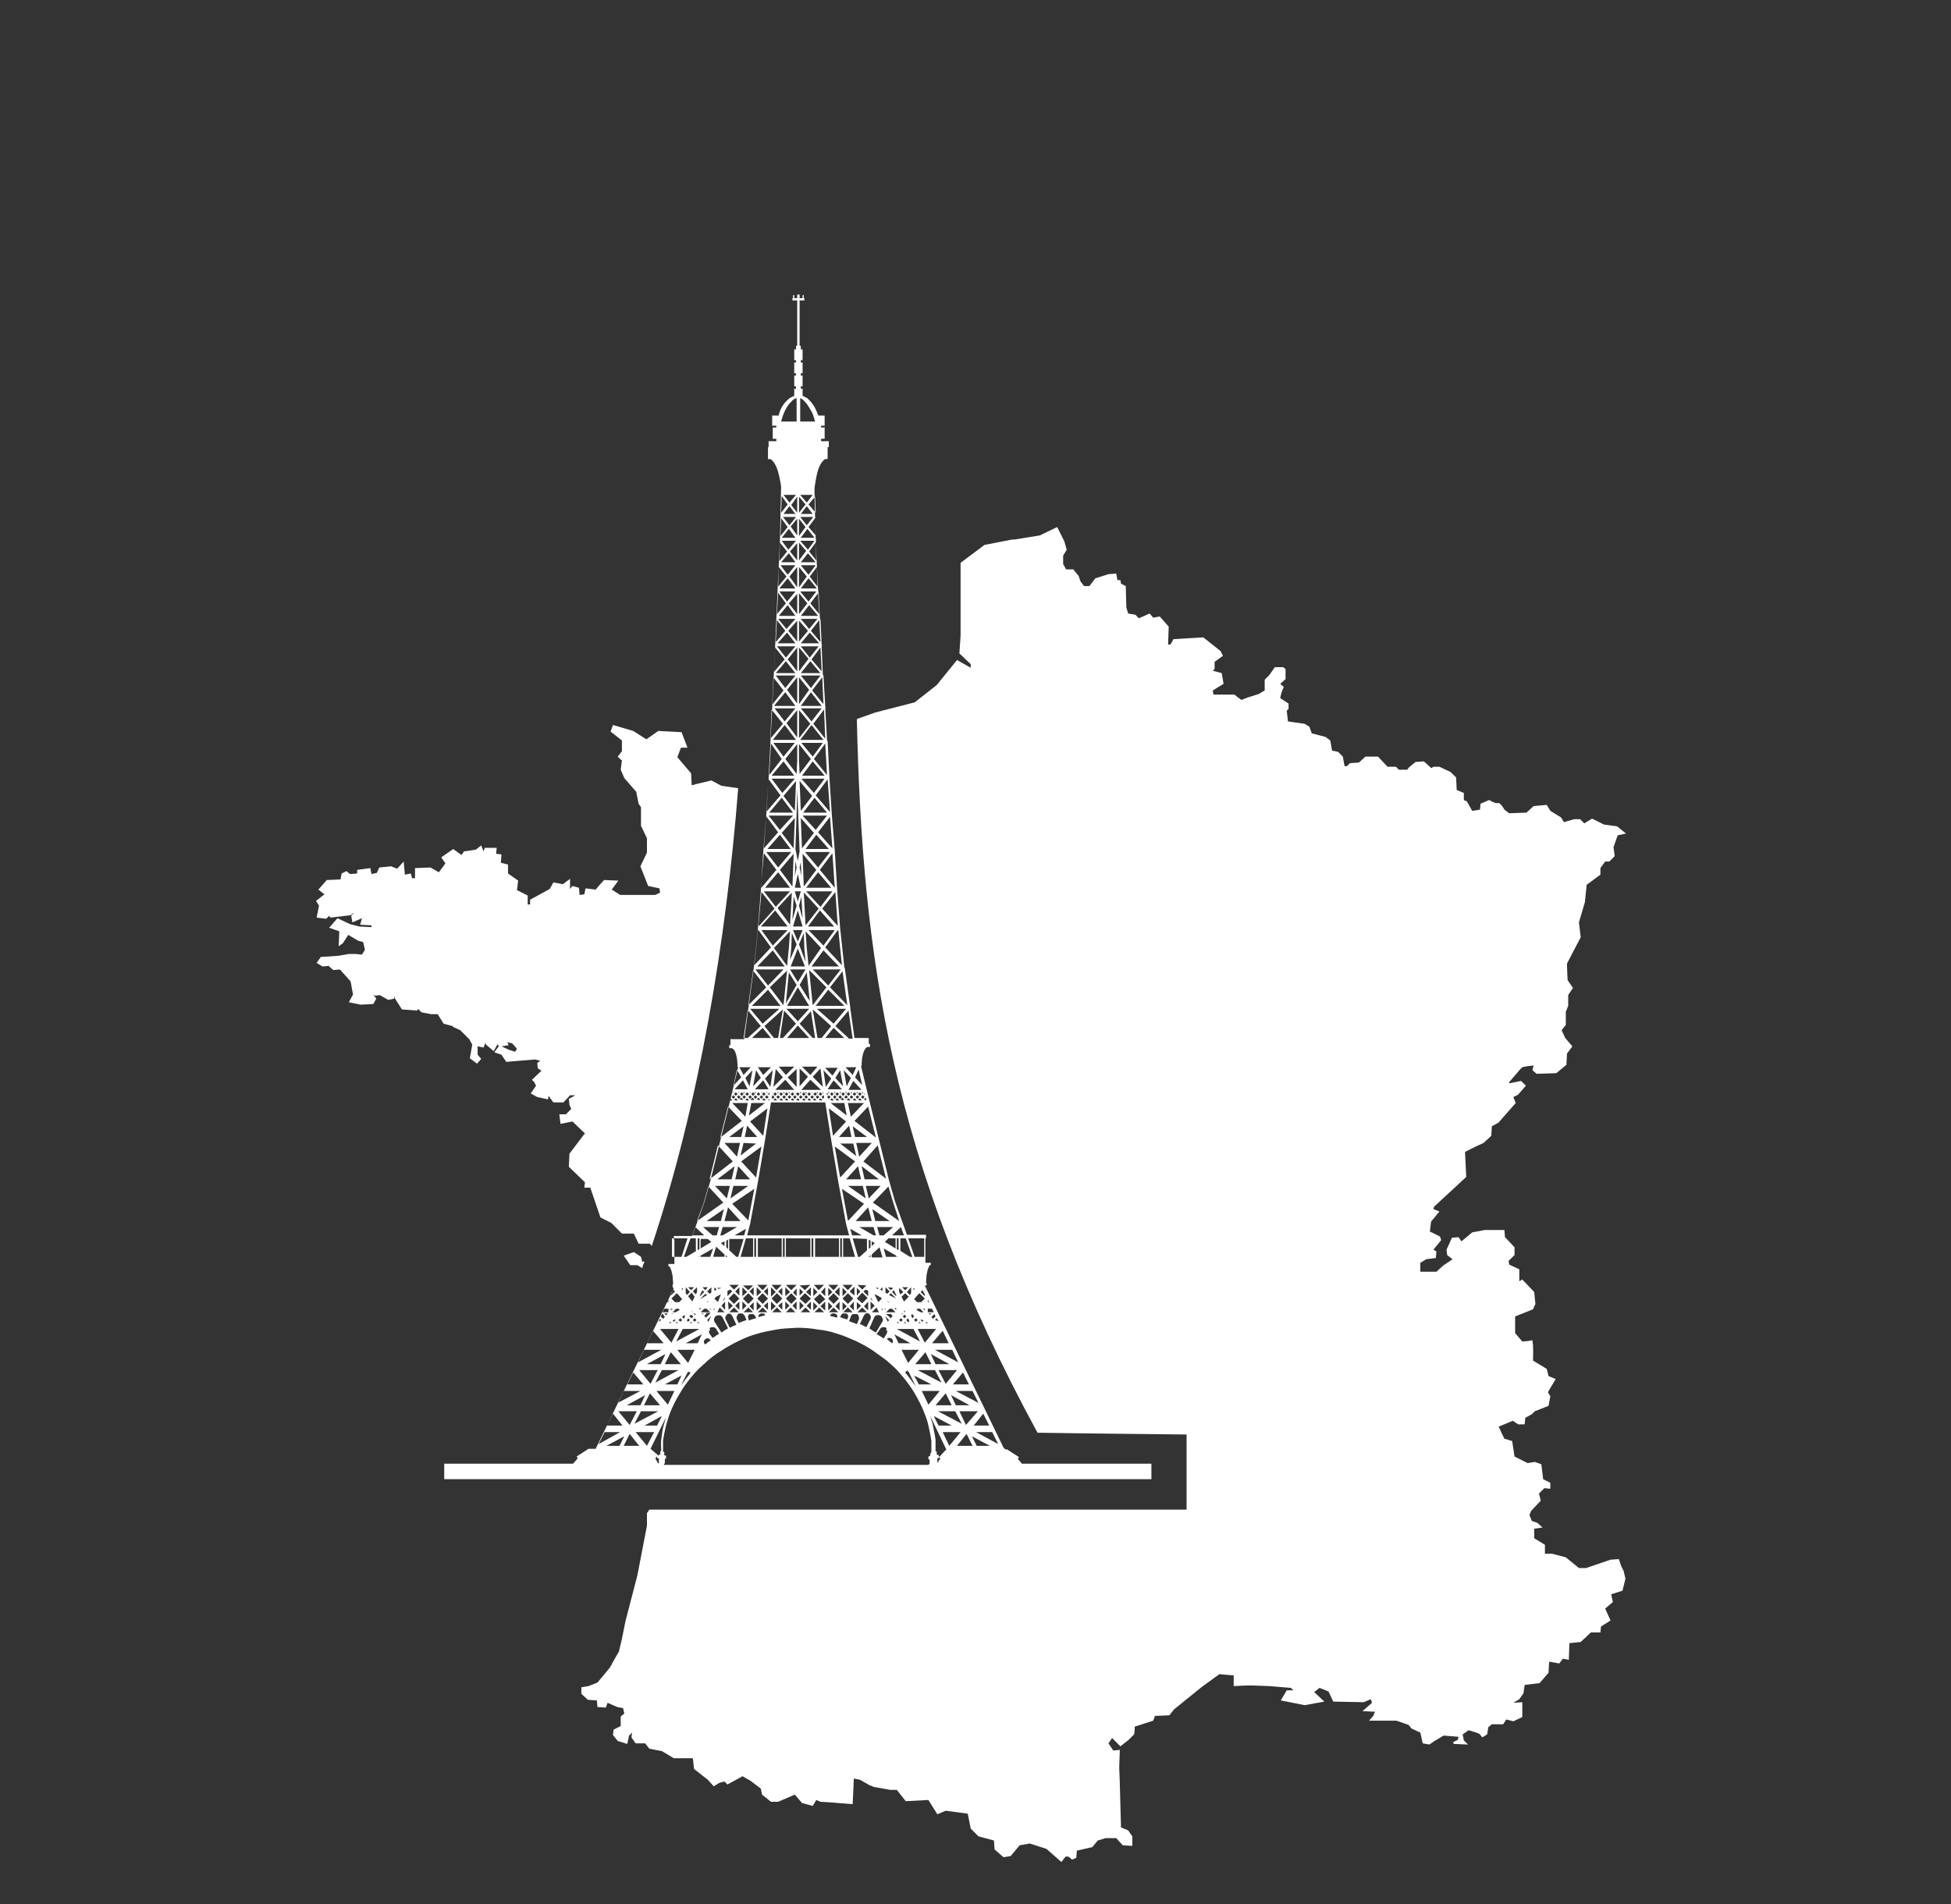
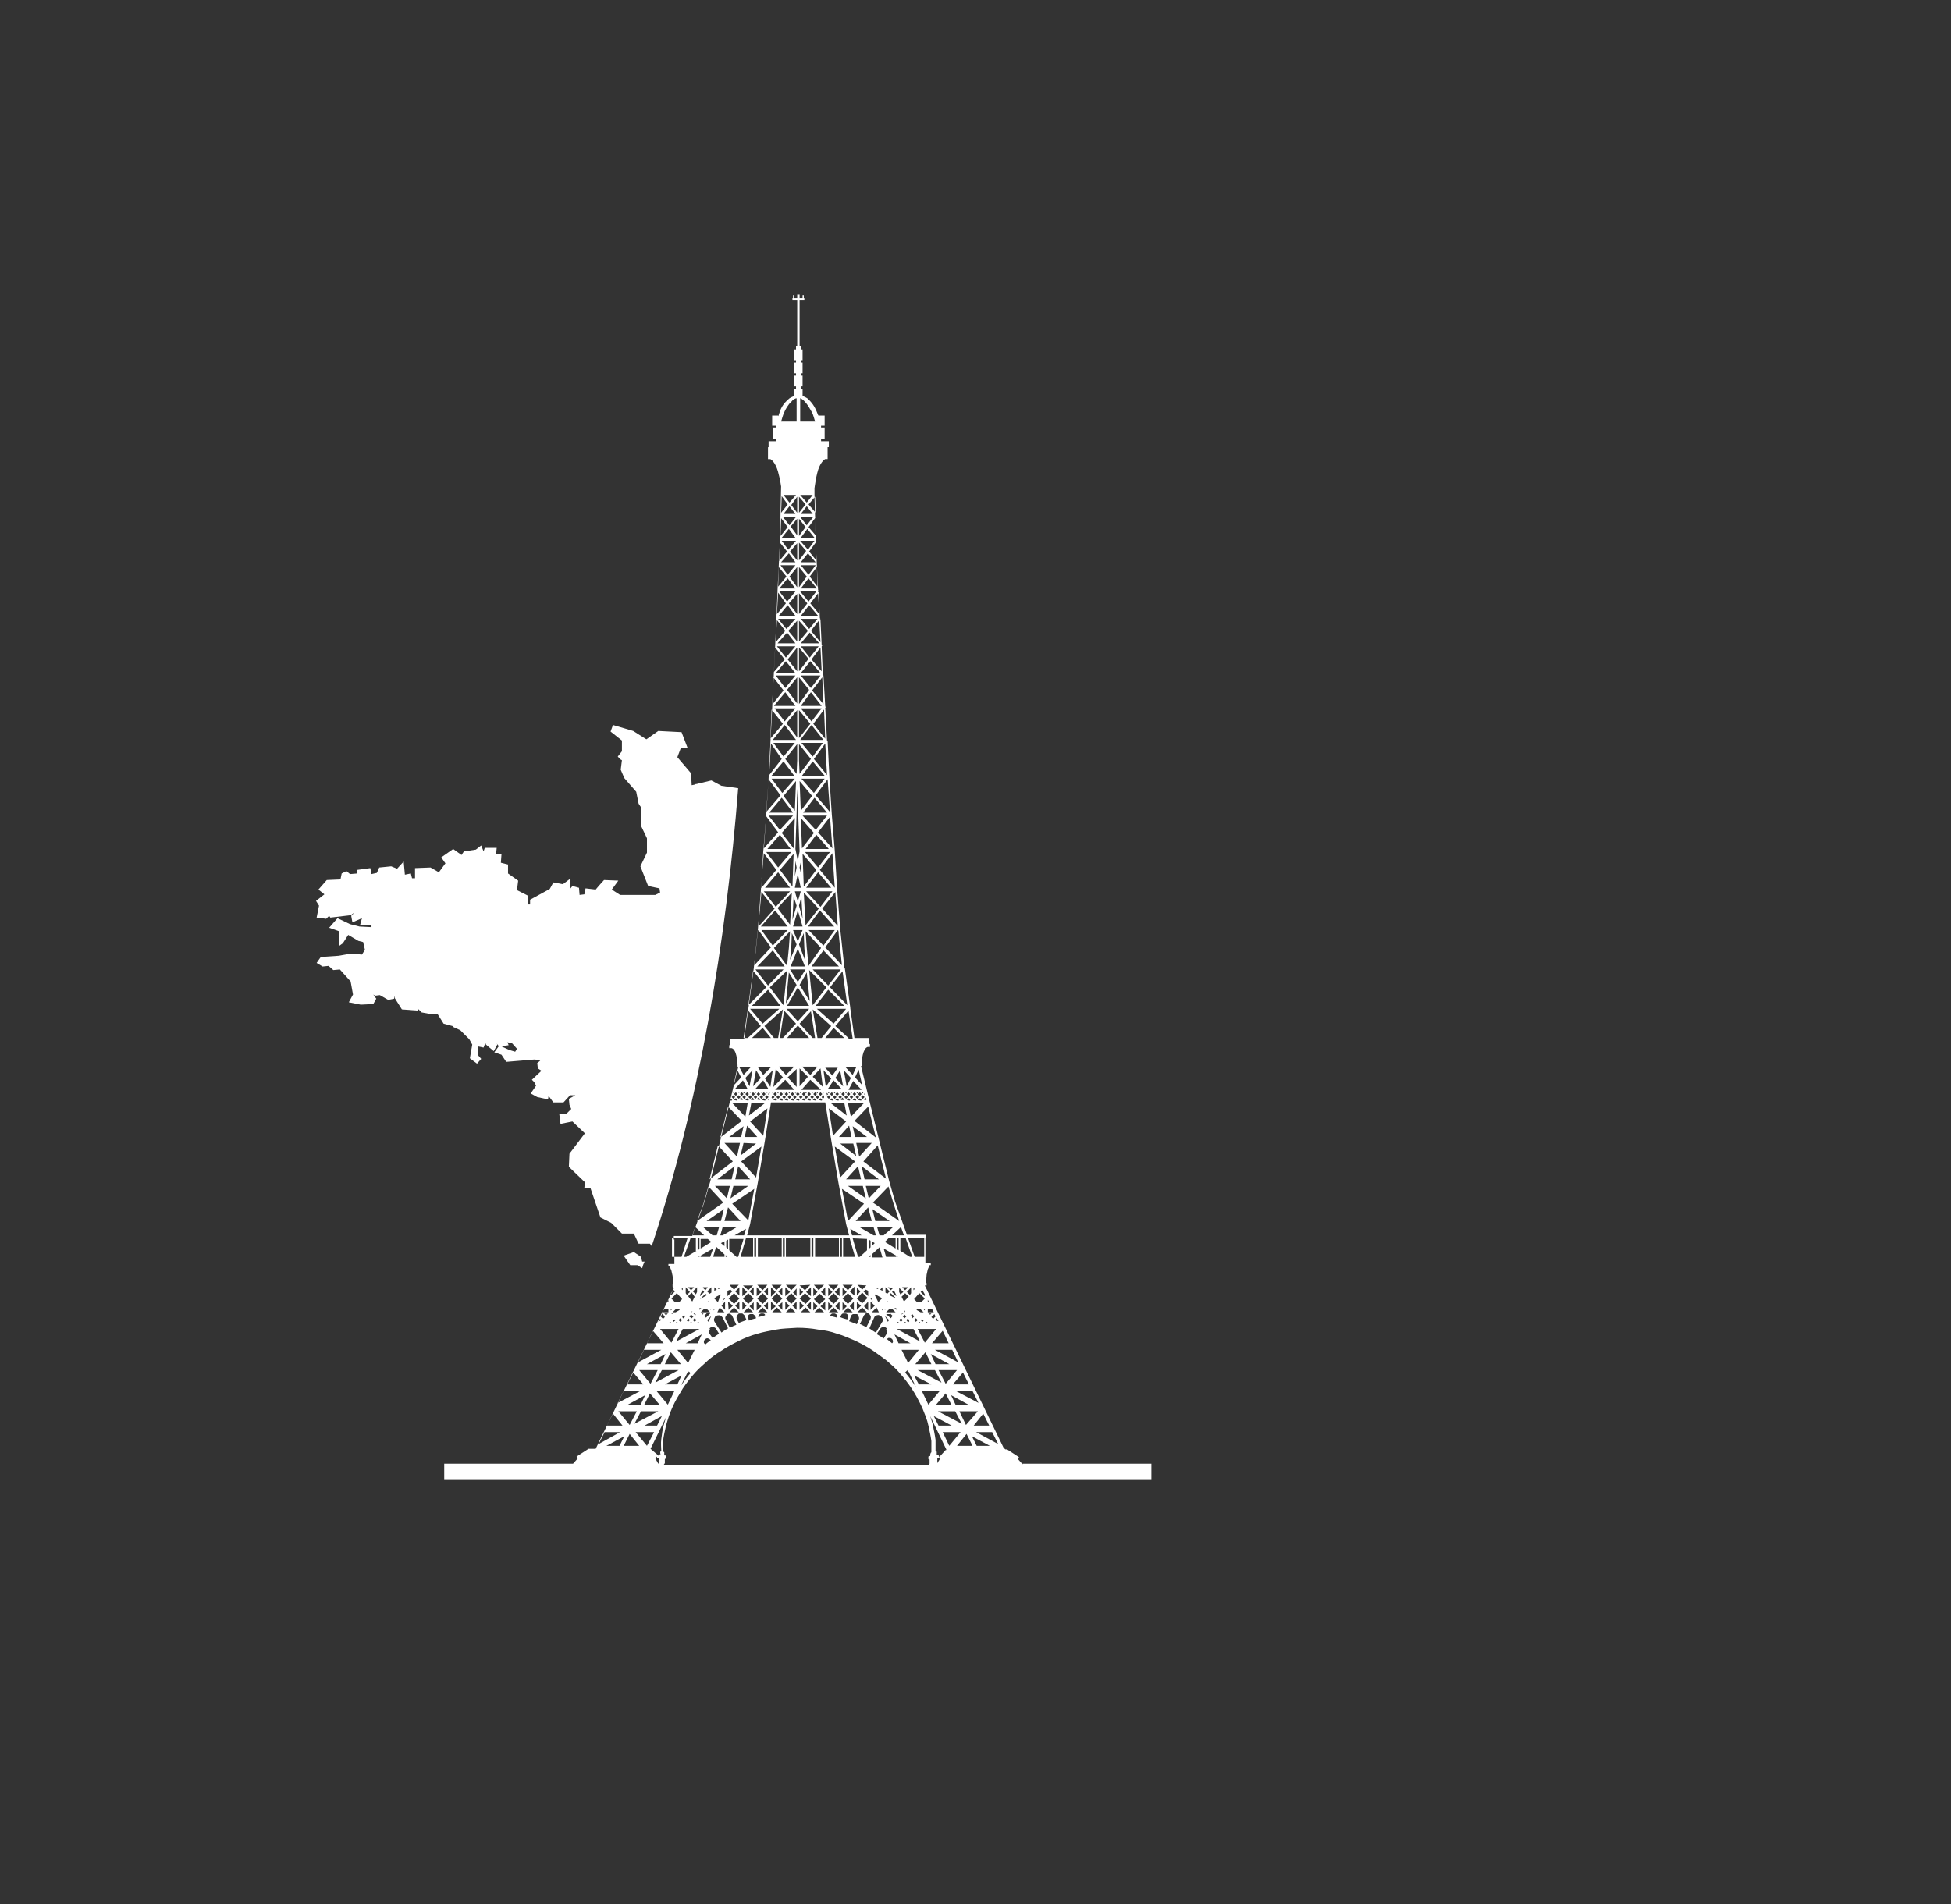
<svg xmlns="http://www.w3.org/2000/svg" version="1.1" x="0px" y="0px" viewBox="0 0 327.2 319.4" style="enable-background:new 0 0 327.2 319.4;" xml:space="preserve">
  <rect x="0" y="0" width="327.2" height="319.4" fill="#333333" stroke="none" />
  <style type="text/css">
	.st0{display:none;}
	.st1{display:inline;fill:#534741;}
	.st2{display:inline;fill-rule:evenodd;clip-rule:evenodd;fill:none;stroke:#FF0000;stroke-width:5;stroke-miterlimit:10;}
	.st3{fill:#F7931E;}
	.st4{fill:#F15A24;}
	.st5{display:inline;}
	.st6{fill:#FFFFFF;}
	.st7{display:inline;fill:#FFFFFF;}
	.st8{display:none;fill:#FFFFFF;}
	.st9{display:none;fill:#534741;}
</style>
  <g id="france">
-     <path class="st8" d="M271.9,262.7l-0.4-1.2l-1.4,0.1L266,263h-1.2l-2.2-1.8l-2.3-0.6l-1.2,0v-1.5l-1.8-1.1v-0.2v-1.4l1.4-0.2   l-0.9-0.8l-0.9-0.3l-0.4-1l0.3-0.7l1.6-1.7l-0.3-1.2l0.1-0.1l0,0l0,0l0.2-0.2l0,0l0.6-0.6l1,0.1v-1l-1.2-0.6l-0.3-2.5l-1.1-0.4   l-1.2,0.2l-2.2-1.1l-0.4-2.6l-1.3-0.4l-0.4-0.8l-0.5-1.1l0,0l-0.1-0.1l2.4-1l0.9,0.6h1.1l0.1-1.1l1.1-0.6l0.5-0.5l2.3-0.9l0.3-1.6   l-0.4-0.7l1.3-2.2l-1.2-0.5l-0.3-1.2l-2.3-1.4c0-0.5,0.1-2.7-0.1-3.2c0,0,0,0,0-0.1c0,0,0,0,0,0l0-0.1h-0.1l0,0   c-0.3,0.1-1.3,0.2-1.6,0.2l-1.2-1.4l0-1.2l0,0l0-1.6l3-1.2l0.4-0.9l-0.2-2l-2-2.1l-0.5,0.3v-2l-1.7-0.8l-0.1-0.6l1-1v-1.3l-1.6-1.7   l-0.1-1.2H249l-2.1,0.4l-1.8,1.5l-0.5-0.7l-1.1,0.1l-0.9,2l0.1,0.9l0.9,0.7l-1.6,1.1l-1.1,1h-1.5h-0.4h-0.8v-1.5l1-0.6l1.6-0.2   l0.1-1.1l-0.5-0.3l1.3-1.6l-0.2-0.6l-1.6-0.8l-0.1,0l0.2-1.7l1.4-1.7l-1-0.4l0.1-0.4l0,0l5.4-5l0,0l-0.2-4.2l1.8-0.9l1.3-0.6   l1.3-1.2l0.1-1.6l1.1-0.6l2.9-3.3l-0.4-1l0.8-0.4l1.3-1.5l-0.8-0.8l-2,0.4l0-0.2l1.8-2.1l0,0l0.1-0.1l0.1-0.1l0,0l0.2-0.2l1-0.2   l0,0l0.1,0l0.1,0l0,0l0.7-0.1l-0.2,0.8l0.7,0.6l3.3-0.1l1.7-1.4l0.1-1.9l0.9-1.2l-1.2-1.4l-0.6-1.3l0.7-0.9v-2.2l0.4-1l0-1.8   l0.8-1.2l-0.9-1.3l-0.1-2.3l0,0l0-0.2l0-0.1l0,0l0-0.2l2.3-4.4l0,0l-0.3-2.5l1-3.4l0.3-2.9l2.3-1.7v-1.1l0.8-1.1h0.7l0.9-0.9   l-0.2-1.5l0.7-2l1.4-0.3l-1.5-1.2l-2.2-0.3l-2-1l-1.3,0.8l-0.7-0.7h-1l-1.4,0.4l0,0l-0.3,0.1l0,0l0,0l0,0l-0.5-0.8l-1.8-1.1l-0.6-1   l-2.2,0.2l-1.2,1.1l-2.9,0.1l-0.8-0.6c-0.1-0.2-0.5-0.9-0.9-1.1c0,0,0,0-0.1,0c0,0,0,0-0.1,0l-0.1,0c0,0,0,0-0.1,0   c-0.3,0-0.9-0.3-1.2-0.5l-0.1,0l-1.4,0.6l-0.1,1l-1.3,0.2l-0.9-1.6l-0.5-0.2v-1.2l-1.2-0.5l-0.1-2.1l-0.9-0.9l-1.9-0.9l-1,0   l-0.3,0.2H240l-1.2-1.1l-1.4,0.1l-1.1,0.9l-0.3,0.4h-1.4l-0.5-0.5H234h-0.3h-1l-1.6-1.7h-2.1l-1.1,1l-1.5,0.1l-0.5,0.5h-0.2h-0.2   l-0.3-1.6l-0.8-0.8l-0.5-0.1l-0.5-0.1l-0.3-1.7l-0.8-0.6L220,123l-0.4-1.1l-0.8-0.5L216,121l-0.2-1.8l0.3-0.3v-0.9l-1.4-0.9   l0.2-0.9l0.4-1l-0.6-0.5l0.9-0.8v-1.7l-0.4-0.3h-1.4l-0.9,1.3l-0.8,0.8v1.8l-1,0.6l-1.9,0.6l-1,0.4l-1.2-0.9h-1.6h-0.3H204h-0.5   l-0.1-0.7l1.8-1.1l-0.3-1.8l-1.5-0.4l0.3-0.3v-1.2l1.4-1l-0.4-0.8l-2.9-2.3l-5,0.3l-0.5,0.9h-0.4l0.1-3l-1.5-1.7l-1.1,0.2l-0.6-0.7   l-1.8,0.8l-0.6-0.6l-1.2-0.2l-0.3-1l-0.1-3.6l-0.8-0.4l-0.1-0.6h-0.5l-0.2-1.1l-1.3,0.1l-2.2,0.7l0,0l-1,1.3h-0.9l-0.6-0.8   l-0.3-0.9l-0.9-1.1h-1.2l-0.5-0.9v-1.4l0.6-1l-0.4-1.4l-1.2-2.4l-2.9,1.4l-4.3,0.7l-0.1,0l0,0l-0.1,0l-0.2,0l0,0l-4.6,0.9l-4,3   l0,11.9l0,0.3l-0.2,3l1.9,1.8v0.6l-2.3-1.3l-3,3.7l0,0l-0.4,0.5l-3.7,2.9l-6.6,1.7l-4.4,1.6l-3.6,1.9l-2.1,3.2l-0.5,2.6l1.8,1.4   l1.9,0.4l-1.8,0.3l-3.4,1.9l-3.7,1.5l-2.9-1.6l-7.2-1.1l-1.7-0.9l-2.5,0.6v0l-0.1,0l-0.2,0l0,0l-0.5,0.1l-0.1-2l-2.3-2.7l0.6-1.6   h1.1l-1-2.6l-3.9-0.2l-2,1.4l-2.2-1.4l-3.4-1l-0.4,1.1l1.9,1.5v1.8l-0.7,0.9l0.5,0.5l0.2,0.1l-0.2,1.6l0.6,1.4l2,2.3l0.4,2l0.4,0.6   v3.1l1,2.1v2.4l-1.1,2.3l1.3,3.3l1.9,0.4l0.1,0.7l-0.8,0.4h-1.5h-0.3h-4.1l-1.4-0.9l1.1-1.5l-2.4-0.1l-0.9,1l-0.5,0.6l-1.7-0.2   l-0.2,1l-0.8,0.1l-0.1-1.2l-1.1-0.3l-0.4,0.5v-1.7l-1.2,0.9l-1.6-0.3l-0.6,1.1l-3.3,1.8v0.8h-0.4v-1.5l-1.8-0.9l0.2-1.6l-1.7-1.2   v-1.5l-1.2-0.3l0.1-1.4l-0.9-0.1l0.1-1h-2l-0.2,0.6l-0.4-1l-0.9,0.7l-2,0.3l-0.4,0.6l-1.4-1l-2,1.4l0.7,1l-1.1,1.5l-1.4-0.8   l-2.6,0.1v1.7h-0.5l-0.2-0.8l-1,0.2l-0.2-2.2l-1.1,1.2l-1-0.4l-2,0.2l-0.4,0.9l-0.9,0.2l-0.2-1l-2.2,0.3v0.6l-1.2,0.1l-0.6-0.5   l-0.8,0.4l-0.2,1l-2.3,0.1l-1.4,1.6l1,0.8l-1.4,1.1l0.5,0.8l-0.4,2l1.6,0.2l0.5-0.5l0.2,0.3l3.4-0.4l0.7-0.5l-0.6,0.6l0.2,1.1   l1.6-0.7l-0.3,1.1l1.9,0.1l0,0.3l-2-0.1l-1.6-0.4l-2.1-1l-1.4,1.6l1.7,0.6l-0.1,2.5l0.7-0.5l0.9-1.4l1.7,1l0.8,0.2l0.3,1.3   l-0.5,0.8l-1.1-0.1l-1.1,0l-1.7,0.3l-3,0.2l-0.7,1l1,0.6l1-0.1l0.8,0.7l1.1-0.1l1.8,2l0.4,2.2l-0.7,1.3l2,0.4l2.1-0.1l0.5-0.9   l-0.5-0.7l0.3,0.2l0.8-0.1l1.4,0.8l1-0.2V167l0.1,0.4l1.2,1.9l2.6,0.2l0.1-0.3l0.5,0.6l1.6,0.3h1.1l0,0l1,1.6l1.5,0.4l0.1-0.2   l-0.1,0.3l1.3,0.6l1.5,1.5l0.5,0.9l-0.4,2.3l1.2,0.9l0.7-0.8l-0.6-0.7v-1.4l1,0.2l0.3-0.8l0.1,0.3l1.3,1.1l0.6-1.1l-0.1-0.2   l0.3,0.4l0.1,0l-0.8,1.1l1.2,0.4l0.8,1.2l4.8-0.4l0.9,0.2l-0.5,0.4l0.1,0.9l0,0l0.3,0.2l0,0l0,0l0.3,0.2l-1.6,1.5l0.4,0.4l0.3,0.6   l-0.9,1.3l1.1,0.6l1.8,0.4l0.1-0.6l0.8,1.1h1.7l1.1-1.2h0.9l-1.1,0.6l0.1,1l0.3,0.7l-0.9,0.9h-1.1l0.2,1.6l2-0.4l2.1,2l0,0   l-0.1,0.1l0,0l-2.5,3.3l-0.1,2.2l2.7,2.6l-0.1,0.9H99l1.7,5l1.8,0.9l1.8,1.8h2l0.8,1.7h1.9l0.8,1.3l2.1,1.1l0.1-1.1l0.2,0.1l0,0   l0.1,0.1l0.1,0.1l0,0l0.5,0.4l-1.3,1.1l-0.2,0.8l-1.1,0.1l-0.7-0.8l-1.7-0.2l-0.2-0.8l-1.2-0.8l-1.7,0.6l1.1,1.6h1.2l1.2,0.8l1,0.8   l1.8-0.1l0.3,0.8l1.2,0.3l0.4,1.2l0.7,0.3l-0.1,0.7l-1-0.2l-0.4,0.7l0.8,1.2l-0.4,1.8l-1.1-0.1l-0.3-0.6l-0.4-0.4l-0.2-2.1   l-1.5-0.2l-1.4-1.7l-0.2,3.5l2,1.5l0.2,1.6l0.3,1.9l0.2,2.1l1.1-0.1l1.8,1.5l1.2,0.7l0.1,0.9l1,0.2l2.7,2.7l0.6,2.8h0l0,0.1l0,0.2   h0l0.7,3l0.2,2.5l-0.2,0.4l-0.4-1.8L118,234l-4.4-4l0.1-1.9l-1.1-0.1l-1.5,2.2l-0.4,7.4l-1.1,7.4l-0.8,5.8l-0.1,1.5l0.3,0l0.6-2   l1.1-1.4l1.6,1.5l0.2,0.5l0.4,0.5l-1.9,0.1l-0.4-0.6l-1,0.4l-0.2,1.4l-1,1.3l0,2l0,0.1l-1.6,8.3l-2,7.7l-0.6,3l-0.5,2.1l-1.2,2.1   l0,0l0,0.1l-0.1,0.1l0,0l-0.3,0.5l-2,2.4l-1.5,0.6l-1.2,0.2v1.1l1.1,1l1.5,0.1l0.1,1.1l1.4,0.1l0.3-0.8l1.6,0.7l1,0.2l0.2,0.9   l-0.6,0.5v1.6l-1.2,0.6l-0.1,0.9l0.8,1l1.6,0.5l0.3-1.4l0.5-0.5l-0.1,0.8l0.7,1h1.6l0.7,0.9l2.1,0.4l2,1.2h3.2l0.2,1.8l2.3,1.8   l1,1.1l1-0.6l0.8-0.2l0.5,0.5l2.2-1.2l0,0l0.2-0.1l0,0l0,0l0.1-0.1l1.4,0.8l1.7,1.3l0.2,1l1.5,1.2h1.2l2.8-1.2l1.2,1.4l1.8,0.5   l0.6-1l0.7,0.3l1.6,0.1l0,0l3.8,0.3l0.2-4.3l1,0.2l1.6,0.9l0,0l0.2,0.1l0.1,0l0,0l0.4,0.2l2.8,0.5h1.1l1.5,1.9l3.8-0.2l1.5,2.4   l1.4-0.6l3.7,0.5l0.3,1.5l0.2,1l1.3,1.3l2.6,0.7l0.1,1.5l1.5,1.3l1.2-0.2l1.5-1.8l1.7-0.3l2.8,0.9l2.5,2.2l0.7-0.9h0.5l0.6,0.5   l0.7-0.3l0.1-1.2l2.6-0.6l0.9-1.1l1.3-0.4h1.8l1.1,1.2l1.6,0.1v-1.6l-0.7-1l-1.2-0.5l-0.2-7.3l0,0l0-0.3l0,0l0,0l-0.1-2.4l0.1-3   l-1.1,0.1l-0.8-1.2l0.6-0.9l1.4,1.4l1.4-1.1l0.9-0.9l0.1-0.8l0,0l0-0.2l0-0.1l0,0l0-0.2l3.1-1l0.3-0.8l2.4-0.1l0.8-1l4.7-3.8   l2.9-2.1l1.1,0.1l1.3,0.1v1.8l2.1-0.1l0.9,0l0,0l0.2,0l0.1,0l0,0l2.7,0.1l3.6,0.3l0.4,0.4h-1.1l-1,1.7l4,0.8l3.3-0.6l-1.7-1.6   l0.9-0.7l1.5,0.6l0.8,1.7l5.1,0.1l1.2-0.5l0.2,0.6l-1.6,1.4l2.1,0.1l-0.3,0.7l-0.7,0.8h4.6l2,0.7l0.2,0.2l0.3,0.4l1.5,0.7l0.4,1.8   l1.1,0.2l0.9-0.6l1.5-0.9l2.5,0.2l-0.1,0.5l-0.8,0.4l0.1,0.3l2.4,0.1l-0.7-0.7l-0.2-1l1-0.7l1.3,0.4l0.5,0.2l0.5,0.6l0.8-0.5   l0.2-1.2l0.6-0.5h1.9l0.5-0.8l1.2,0.3l1.5-0.7v-2.5l-1.5,0.1l1-0.6l0.7-1l0.2-1.4l2.5-0.3l1.3-1.5l0,0l0.1-0.1l0.1-0.1l0,0l0,0   l0.1-1.9l1.7,0.3l0.6-0.8l1,0.2l0.1-2.8l1.9-0.2l1.7-1.6h1.6l0.1-1l1.6-1l-0.9-2l1.3-1.1l-0.3-1.3l1.9-0.6l0.5-2l-0.3-1.3   L271.9,262.7z M85.9,174.9l0.8,0.9l-0.3,0.5l-1-0.3l-1.3-0.6l1.3-0.2l-0.2-0.5L85.9,174.9z M111.6,220.4l0.1,1.3l0.2,0.3H111   l-0.1-0.5L111.6,220.4z" />
    <path class="st9" d="M124.7,99.6c0.7,43.7-7.7,105.4-29.7,140.6c-4.5,0.1-24.7,0.4-24.7,0.4l0,12.8l128.6,0v-12.6   c0,0-19.7-0.2-25-0.3c-29.1-53.5-30.3-91.9-30.6-140.5C143.2,83.4,124.3,74,124.7,99.6z" />
-     <path class="st8" d="M171.5,245.6l-0.8-0.9l0,0l0.2-0.3l-2-1.3l0,0h-0.3l-0.3-0.3l-5.1-10.5v0h0l-8.1-16.7h0.3v-0.4h-0.1l0.1-1.4   l0.2-0.9l0.3-0.7h0.2v-0.4h-0.9v-1h0v-3.1h0.1v-0.6h-3.2l-2-5.6v0l-1-3.5l-1.7-6.9l-1.6-6.5l-1.4-5.8h0.1l0,0c0-1.1,0.2-2.9,1-3.2   h0.2v0h0.2l0-0.5l-0.2,0v-1h-2.4l-0.7-5l0,0l0,0l0-0.1l-0.9-6.5l0-0.1l0,0l-0.1-0.1l0,0l0-0.1l0,0l-0.7-6.5l-0.5-6.5l-0.4-6.5   l-0.5-6.1l-0.4-6.2l-0.3-6.1l0,0l-0.1-0.1l-0.3-5.5l0.1-0.1l0,0l0,0l-0.1-0.1l-0.3-5.2l0,0l0,0l-0.1,0l0,0l0.1,0l-0.1-0.1l-0.2-4.7   l0,0l0,0l0-0.1l0.1-0.1l-0.1-0.1l-0.2-4.3l0,0l0,0l-0.1,0l0,0l0.1-0.1l-0.1-0.1l-0.2-4.2l0-0.1l0,0l-0.1-0.1l0-0.1l0.1-0.1   l-0.1-0.1l-0.2-4l0-0.1l0,0l-0.2-4l0.1-0.1l0,0l-0.1-0.1l0-0.1l0.1-0.1l-0.1-0.1l-0.1-3.6l0,0l0,0l0,0l0,0l0.1,0l-0.1-0.1l-0.1-3.4   l0.1-0.1l0,0l-0.1-0.1l0-1.2h0v0l0,0c0,0,0.3-2.5,0.8-3.6c0.5-1.1,1-1.3,1-1.3l0,0h0.4v-2H139v-1h-1.3v-0.4h0.6v-1.9h-0.6v-0.3h0.6   v-1.7h-1v0.1c0-0.1-0.1-0.2-0.1-0.2c-0.4-1-0.7-1.8-1.8-2.8c-0.3-0.2-0.6-0.3-0.8-0.4v-1.2h-0.3v-0.4h0.3v-1.8h-0.3v-0.4h0.3v-1.8   h-0.3v-0.4h0.3v-1.8h-0.3v-0.6h-0.2v-7.6h0.8h0v-0.4h0h-0.1v-0.5h-0.2v0.5h-0.5v-0.6h0h-0.4h0v0.6h-0.5v-0.5h-0.2v0.5h-0.1h0v0.4h0   h0.8v7.6h-0.2v0.6h-0.3v1.8h0.3v0.4h-0.3v1.8h0.3v0.4h-0.3v1.8h0.3v0.4h-0.3v1.2c-0.2,0.1-0.5,0.2-0.8,0.4c-1.2,1-1.5,1.8-1.8,2.8   c0,0.1-0.1,0.2-0.1,0.2v-0.1h-1v1.7h0.7v0.3h-0.6v1.9h0.6v0.4h-1.3v1h-0.1v2h0.4l0,0c0,0,0.5,0.2,1,1.3c0.4,0.9,0.7,2.6,0.8,3.3   l-0.2,9.2l-0.4,8.3l0,0l0,0l0,0.2l-0.4,9.1l0,0l0,0l0,0l-0.5,10.4l0,0l0,0l0,0l0,0l0,0l-0.6,11.8l-0.4,6.2l-0.5,6.1l-0.4,6.5   l-0.5,6.5l-0.7,6.6l-0.9,6.7l-0.7,5.1h-2.3v1l-0.2,0h0l0,0.5l0.2,0v0h0.2c0.8,0.2,1,2.1,1,3.2l0,0h0.1l-1.4,5.8l-1.6,6.5l-1.7,6.9   l-1,3.5l0,0l-2,5.6h-3.1v0.6h0.1v3.1h0v1h-1v0.4h0.2l0.3,0.7l0.2,0.9l0.1,1.4h-0.1v0.4h0.1l-0.1,0.1l0.2,0.2l-8,16.4h0v0l-5.1,10.5   L99,243h-0.3l-2,1.3l0.2,0.3l-0.8,0.9H74.5v2.6h118.6v-2.6H171.5z M111.4,219.5h0.7v0.6l-1,0L111.4,219.5z M112.9,216.3l0.3,0.3   l-0.7,0.7v-0.3L112.9,216.3z M162.1,240.5l1,2l-2.6,0L162.1,240.5z M153.3,230.7l2.9,1.5h-2.1L153.3,230.7z M110.1,233.3h3   l-1.1,2.3L110.1,233.3z M111.5,232.2l2.8-1.5l-0.7,1.5H111.5z M143.8,183.7l0.3,0.3l-0.3,0.3l-0.3-0.3L143.8,183.7z M143.3,183.8   l-0.3-0.3l0.3-0.3l0.3,0.3L143.3,183.8z M142.8,183.7l0.3,0.3l-0.3,0.3l-0.3-0.3L142.8,183.7z M142.3,183.8l-0.3-0.3l0.3-0.3   l0.3,0.3L142.3,183.8z M152.8,215.9l0,1l-0.2,0.3l-0.5-0.5L152.8,215.9L152.8,215.9z M133.2,178.9l-1.4,1.4l-1.2-1.4H133.2z    M138.3,184.5L138.3,184.5L138.3,184.5l0-0.1L138.3,184.5z M140,183.4l-0.2-0.2h0.3L140,183.4z M138.1,183.4l-0.2-0.2h0.2   L138.1,183.4L138.1,183.4z M129.5,183.3l0-0.1h0.2L129.5,183.3L129.5,183.3z M137.1,183.4l-0.2-0.2h0.3L137.1,183.4z M136.2,183.4   l-0.1-0.1h0.3L136.2,183.4z M135.2,183.4l-0.2-0.2h0.3L135.2,183.4z M134.3,183.4l-0.2-0.2h0.3L134.3,183.4z M133.4,183.4l-0.1-0.1   h0.3L133.4,183.4z M132.4,183.4l-0.2-0.2h0.3L132.4,183.4z M131.5,183.4l-0.2-0.2h0.3L131.5,183.4z M130.5,183.4l-0.2-0.2h0.3   L130.5,183.4z M129.7,183.5l0.3-0.3l0.3,0.3l-0.3,0.3L129.7,183.5z M130.7,183.5l0.3-0.3l0.3,0.3l-0.3,0.3L130.7,183.5z    M131.6,183.5l0.3-0.3l0.3,0.3l-0.3,0.3L131.6,183.5z M132.6,183.5l0.3-0.3l0.3,0.3l-0.3,0.3L132.6,183.5z M133.5,183.5l0.3-0.3   l0.3,0.3l-0.3,0.3L133.5,183.5z M134.5,183.5l0.3-0.3l0.3,0.3l-0.3,0.3L134.5,183.5z M135.4,183.5l0.3-0.3l0.3,0.3l-0.3,0.3   L135.4,183.5z M137.3,183.5l0.3-0.3l0.3,0.3l-0.3,0.3L137.3,183.5z M130.5,183.7l0.3,0.3l-0.3,0.3l-0.3-0.3L130.5,183.7z    M131.5,183.7l0.3,0.3l-0.3,0.3l-0.3-0.3L131.5,183.7z M132.4,183.7l0.3,0.3l-0.3,0.3l-0.3-0.3L132.4,183.7z M133.3,183.7l0.3,0.3   l-0.3,0.3L133,184L133.3,183.7z M134.3,183.7l0.3,0.3l-0.3,0.3L134,184L134.3,183.7z M135.2,183.7l0.3,0.3l-0.3,0.3l-0.3-0.3   L135.2,183.7z M136.2,183.7l0.3,0.3l-0.3,0.3l-0.3-0.3L136.2,183.7z M136.4,183.5l0.3-0.3h0l0.3,0.3l-0.3,0.3L136.4,183.5z    M137.1,183.7l0.3,0.3l-0.3,0.3l-0.3-0.3L137.1,183.7z M138.9,183.5l-0.2,0.2l-0.1-0.4L138.9,183.5z M128.8,183.5l0.3-0.3l0,0   l-0.1,0.5L128.8,183.5z M139,183.4l-0.2-0.2h0.3L139,183.4z M137.7,182.8h-3.3l1.5-1.7L137.7,182.8z M134.1,182.2v-3l1.4,1.4   L134.1,182.2z M133.6,182.3l-1.5-1.6l1.5-1.4V182.3z M133.2,182.8H130l1.7-1.7L133.2,182.8z M128.6,183.3l-0.1-0.1h0.3L128.6,183.3   z M127.7,183.3l-0.1-0.1h0.3L127.7,183.3z M126.7,183.4l-0.2-0.2h0.3L126.7,183.4z M126.9,183.5l0.3-0.3h0l0.3,0.3l-0.3,0.3   L126.9,183.5z M129.5,183.8l0.1-0.1l0.3,0.3l-0.3,0.3l-0.2-0.2L129.5,183.8z M137.8,184l0.3-0.3l0.1,0.1l0,0.3l-0.2,0.2L137.8,184z    M138.5,182.3l-0.4-2.8l1.3,1.4L138.5,182.3z M126.7,183.7l0.3,0.3l-0.3,0.3l-0.3-0.3L126.7,183.7z M127.7,183.7l0.3,0.3l-0.3,0.3   l-0.3-0.3L127.7,183.7z M127.8,183.5l0.3-0.3h0l0.3,0.3l-0.3,0.3L127.8,183.5z M128.6,183.7l0.3,0.3l-0.3,0.3l-0.3-0.3L128.6,183.7   z M129.7,184.5l0.3-0.3l0.3,0.3l-0.1,0.1L129.7,184.5L129.7,184.5z M130.7,184.5l0.3-0.3l0.3,0.3l-0.1,0.1L130.7,184.5L130.7,184.5   z M131.6,184.5l0.3-0.3l0.3,0.3l-0.1,0.1L131.6,184.5L131.6,184.5z M132.6,184.5l0.3-0.3l0.3,0.3l-0.1,0.1L132.6,184.5L132.6,184.5   z M133.5,184.5l0.3-0.3l0.3,0.3l-0.1,0.1L133.5,184.5L133.5,184.5z M134.5,184.5l0.3-0.3l0.3,0.3l-0.1,0.1L134.5,184.5L134.5,184.5   z M135.4,184.5l0.3-0.3l0.3,0.3l-0.1,0.1L135.4,184.5L135.4,184.5z M137.3,184.5l0.3-0.3l0.3,0.3l-0.1,0.1L137.3,184.5L137.3,184.5   z M138.7,184L138.7,184l0.3-0.3l0.3,0.3l-0.3,0.3L138.7,184z M139.2,183.5l0.3-0.3h0l0.3,0.3l-0.3,0.3L139.2,183.5z M140,183.7   l0.3,0.3l-0.3,0.3l-0.3-0.3L140,183.7z M140.1,183.5l0.3-0.3l0.3,0.3l-0.3,0.3L140.1,183.5z M140.8,183.2h0.3l-0.2,0.2L140.8,183.2   z M138,182.3l-1.7-1.7l1.3-1.4L138,182.3z M129.7,182.3l0.4-3l1.2,1.4L129.7,182.3z M129.6,179.5l-0.4,2.8l-0.9-1.4L129.6,179.5z    M129.4,184.5L129.4,184.5L129.4,184.5L129.4,184.5z M136.3,184.5l0.3-0.3l0.3,0.3l-0.1,0.1L136.3,184.5L136.3,184.5z M140.6,184   l0.3-0.3l0.3,0.3l-0.3,0.3L140.6,184z M138.8,182.7l1-1.5l1.4,1.5H138.8z M138.4,179.1l2.1,0l-0.9,1.3L138.4,179.1z M126.6,183.5   l-0.3,0.3l-0.3-0.3l0.3-0.3L126.6,183.5z M128.8,184.5l0.2-0.2l0,0.3L128.8,184.5L128.8,184.5z M138.9,184.5L138.9,184.5   L138.9,184.5L138.9,184.5z M129.3,179l-1.3,1.3l-0.9-1.3H129.3z M128.9,182.7h-2.3l1.4-1.5L128.9,182.7z M141.4,183.8l-0.3-0.3   l0.3-0.3h0l0.3,0.3L141.4,183.8z M135.9,180.3l-1.4-1.4h2.6L135.9,180.3z M126.9,184.4l0.3-0.3l0.3,0.3l-0.1,0.1L126.9,184.4   L126.9,184.4z M122.5,216.3l0.3,0.3l-0.8,0.8l0-0.9L122.5,216.3L122.5,216.3z M145.2,216.3l0.4,0.2l0,0.9l-0.8-0.8L145.2,216.3z    M146,217.8l0.1-0.1l0.3,0.6L146,217.8L146,217.8z M148,218.4h-0.1l0.1-0.1V218.4z M149.8,220.4L149.8,220.4L149.8,220.4   L149.8,220.4z M149.2,219.5h0.4l0.6,0.6l-1.6,0L149.2,219.5z M151.1,220.5l0.2-0.2h0l0,0l0.2,0L151.1,220.5L151.1,220.5z    M150.3,219.7l-0.3-0.3h0.3V219.7z M148.4,219.7v-0.2h0.2L148.4,219.7z M150.9,220.8L150.9,220.8l-0.3,0.3L150.9,220.8z    M151.7,220.1l-0.1,0l0-0.1l0.1-0.2l0.1,0.1L151.7,220.1z M149.3,220.3L149.3,220.3l0.4,0.4l-0.3,0.4l-0.8-0.7H149.3z M151.4,220.8   l0.3-0.3l0.3,0.3l-0.3,0.3L151.4,220.8z M152.6,220.3L152.6,220.3L152.6,220.3L152.6,220.3z M148.4,218.4L148.4,218.4L148.4,218.4   L148.4,218.4z M142.5,216.6l0.8-0.8l0,1.5L142.5,216.6z M126.4,217.3l-0.7-0.7l0.7-0.7L126.4,217.3z M126.9,215.9l0.8,0.8l-0.8,0.7   L126.9,215.9z M129.4,215.5h1.7l-0.9,0.9L129.4,215.5z M131.2,216v1.3l-0.7-0.7L131.2,216z M137.1,216.7l-0.7,0.7V216L137.1,216.7z    M136.5,215.5h1.7l-0.9,0.9L136.5,215.5z M129.3,215.9l0.8,0.8l-0.8,0.8L129.3,215.9z M138.4,215.9l0,1.5l-0.7-0.7L138.4,215.9z    M128.8,216l0,1.3l-0.7-0.7L128.8,216z M131.7,215.9l0.8,0.8l-0.8,0.7V215.9z M131.8,215.5h1.8l0,0l-0.9,0.9L131.8,215.5z    M133.6,216.1l0,1.3l-0.6-0.6L133.6,216.1z M138.9,216l0.7,0.7l-0.7,0.7L138.9,216z M134.1,216.1l0.6,0.6l-0.6,0.6L134.1,216.1z    M134.1,215.6L134.1,215.6l1.8-0.1l-0.9,0.9L134.1,215.6z M136,215.9v1.5l-0.8-0.7L136,215.9z M141.3,216l0.7,0.7l-0.7,0.7   L141.3,216z M140.8,215.9l0,1.5l-0.8-0.7L140.8,215.9z M139.8,216.4l-0.9-0.9h1.7L139.8,216.4z M127.9,216.4l-0.9-0.9h1.7   L127.9,216.4z M124.5,215.9l0.8,0.8l-0.8,0.7L124.5,215.9z M129.4,217.8l0.9-0.9l0.9,0.9v0l-0.9,0.9L129.4,217.8z M136.5,217.9   l1-0.9l0.9,0.9l-1,0.9L136.5,217.9z M143.7,217.3l0-1.3l0.6,0.6L143.7,217.3z M142.2,216.4l-0.9-0.9h1.7L142.2,216.4z M124,217.3   l-0.7-0.7l0.7-0.7L124,217.3z M141.3,217.8L141.3,217.8l0.9-0.9l0.9,0.9l-0.9,0.9L141.3,217.8z M125.5,216.4l-0.9-0.8h1.7   L125.5,216.4z M118.1,219.5h0.4l0.6,0.6l-1.6,0L118.1,219.5z M117.7,220.3h0.3l-0.2,0.2L117.7,220.3z M119,219.5h0.2v0.2L119,219.5   z M117.3,219.7v-0.3h0.3L117.3,219.7z M116.3,220.3l0.2,0l0,0l0.2,0.2l-0.1,0.1L116.3,220.3z M119.7,218.4v-0.1l0.1,0.1H119.7z    M116.1,220L116.1,220l-0.1,0.1l0-0.1l0.1-0.1L116.1,220z M116.8,220.8l0.3,0.3L116.8,220.8L116.8,220.8z M118.1,220.7l0.4-0.4   l-0.1-0.1h0.8l-0.8,0.8L118.1,220.7z M119.3,218.4L119.3,218.4L119.3,218.4L119.3,218.4z M115.1,220.4L115.1,220.4L115.1,220.4   L115.1,220.4z M121.5,217.7l0.1,0.1l0,0l-0.5,0.5L121.5,217.7z M115.6,220.8l0.3-0.3l0.4,0.3l-0.3,0.3L115.6,220.8z M119.7,219.8   v-0.3h0.2L119.7,219.8L119.7,219.8z M122.2,217.8l0.9-0.9l0.9,0.9l0,0l-0.9,0.9L122.2,217.8z M124.6,217.8l0.9-0.9l0.9,0.9l0,0   l-0.9,0.9L124.6,217.8z M127,217.8l0.9-0.9l0.9,0.9l0,0l-0.9,0.9L127,217.8z M129.3,218.3l0.8,0.8l-0.8,0.7L129.3,218.3z    M131.2,218.4v1.3l-0.7-0.7L131.2,218.4z M131.7,218.3l0.7,0.7l-0.7,0.7V218.3z M131.8,217.8l0.9-0.9l0.9,0.9l-0.9,0.9L131.8,217.8   z M133.6,218.3l0,1.4l-0.7-0.7L133.6,218.3z M136.4,218.4l0.7,0.7l-0.7,0.7V218.4z M138.4,218.3l0,1.5l-0.8-0.7L138.4,218.3z    M138.9,217.8L138.9,217.8l0.9-0.9l0.9,0.9l-0.9,0.9L138.9,217.8z M143.7,217.8L143.7,217.8l0.9-1l0.9,0.9l-0.9,0.9L143.7,217.8z    M147.8,219.5h0.2v0.3l0,0L147.8,219.5z M150.8,221.4l0.3-0.3l0.3,0.3l-0.3,0.3L150.8,221.4z M115,220.3L115,220.3L115,220.3   L115,220.3L115,220.3z M118.6,221.4l0.7-0.7l-0.5,1L118.6,221.4z M134.1,218.3l0.7,0.7l-0.7,0.7L134.1,218.3z M134.1,217.8   L134.1,217.8l0.9-0.9l1,0.9l-0.9,0.9L134.1,217.8z M136,218.3v1.4l-0.7-0.7L136,218.3z M141.3,218.4l0.7,0.7l-0.7,0.7L141.3,218.4z    M143.2,218.3l0,1.5l-0.7-0.7L143.2,218.3z M149.1,221.4l-0.2,0.3l-0.5-1L149.1,221.4z M152,221.4l0.3-0.3l0.2,0.5l-0.2,0.2   L152,221.4z M153.3,220.8l-0.3,0.3l-0.2-0.5l0.2-0.2L153.3,220.8z M149,218.4l-0.3-0.2l0.5,0.2H149z M147.9,217.8l-0.6,0.6h0   l-0.6-1.2l0.1-0.1l0.9,0.5L147.9,217.8z M120.9,217.1L120.9,217.1l-0.5,1.3h0l-0.6-0.6l0.3-0.3L120.9,217.1z M118.7,218.4h-0.2   l0.4-0.2L118.7,218.4z M114.9,220.7l-0.2,0.5l-0.3-0.3l0.3-0.3L114.9,220.7z M116.5,221.1l0.3,0.3l-0.3,0.3l-0.3-0.3L116.5,221.1z    M121.6,218.3l0,1.4L121,219L121.6,218.3z M122.1,218.3l0.8,0.7l-0.7,0.7L122.1,218.3z M124,218.3l0,1.4l-0.7-0.7L124,218.3z    M124.5,218.3l0.7,0.7l-0.7,0.7L124.5,218.3z M126.4,218.4l0,1.4l-0.7-0.7L126.4,218.4z M126.9,218.3l0.8,0.8l-0.8,0.7L126.9,218.3   z M128.8,218.4l0,1.3l-0.7-0.7L128.8,218.4z M138.9,218.4l0.7,0.7l-0.7,0.7L138.9,218.4z M140.8,218.3l0,1.5l-0.7-0.7L140.8,218.3z    M143.7,218.4l0.7,0.6l-0.7,0.7L143.7,218.4z M145.6,218.3l0,1.5l-0.7-0.7L145.6,218.3z M146,218.3l0.7,0.7l-0.7,0.7L146,218.3z    M150.6,221.7l0.2,0.2h-0.4L150.6,221.7z M153.6,221.1l0.3,0.3l-0.3,0.3l-0.3-0.3L153.6,221.1z M115.4,221.1l0.3,0.3l-0.3,0.3   l-0.2-0.2L115.4,221.1z M130.3,219.3l0.8,0.8l-1.6,0L130.3,219.3z M137.4,219.3l0.8,0.8l-1.6,0L137.4,219.3z M151.8,221.7l0.2,0.2   h-0.4L151.8,221.7z M145.3,215.6l-0.7,0.7l-0.8-0.8L145.3,215.6L145.3,215.6z M123.1,216.3l-0.7-0.7l0-0.1h1.5L123.1,216.3z    M114.1,221.1l0.3,0.3l-0.3,0.3l-0.3-0.3L114.1,221.1z M117.1,221.7l0.2,0.2h-0.4L117.1,221.7z M142.2,219.3l0.8,0.8l-1.6,0   L142.2,219.3z M115.9,221.7l0.2,0.2h-0.4L115.9,221.7z M120.7,219.3L120.7,219.3l0.8,0.8l-1.2,0L120.7,219.3z M123.1,219.3l0.8,0.8   l-1.6,0L123.1,219.3z M125.5,219.3l0.8,0.8l-1.6,0L125.5,219.3z M127.9,219.3l0.8,0.8l-1.6,0L127.9,219.3z M132.2,220.1l-0.4,0   l0.8-0.8l0.8,0.8c0,0,0,0,0,0c-0.2,0-0.6,0-0.9,0L132.2,220.1z M139.8,219.3l0.8,0.8l-1.6,0L139.8,219.3z M144.6,219.3l0.8,0.8   l-1.6,0L144.6,219.3z M147,219.3L147,219.3l0.4,0.8l-1.2,0L147,219.3z M154.2,221.7l0.2,0.2H154L154.2,221.7z M150.3,217.8   L150.3,217.8l-1.2-0.6l0.3-0.3L150.3,217.8z M118.6,217.2l-1.2,0.7l0,0l0.9-0.9L118.6,217.2z M113.5,221.2L113.5,221.2l0.2-0.2   L113.5,221.2z M134.5,220.1c-0.1,0-0.1,0-0.2,0l0.8-0.8l0.8,0.8l-0.4,0l-0.7,0C134.7,220.1,134.6,220.1,134.5,220.1z M154.4,221.4   l0.1-0.1l0.4,0.2l-0.2,0.2L154.4,221.4z M154.2,221.2l-0.2-0.2L154.2,221.2L154.2,221.2z M150.3,217.4l-0.7-0.7l0.3-0.3l0.4,0.8   V217.4z M145.7,210.8l0.3-0.3v0.3H145.7z M143.4,210.8h-2v-3.1h1.1L143.4,210.8z M141.2,210.8h-0.3v-3.1h0.3V210.8z M140.7,210.8   h-4v-3.1h4V210.8z M136.4,210.8h-0.3v-3.1h0.3V210.8z M135.9,210.8h-4.1v-3.1h4.1V210.8z M131.6,210.8h-0.3v-3.1h0.3V210.8z    M131.1,210.8h-4v-3.1h4V210.8z M126.8,210.8h-0.3v-3.1h0.3V210.8z M126.3,210.8h-2.1l0.9-3.1h1.2V210.8z M122.1,207.9v1.6   l-0.3-0.3v-1.1L122.1,207.9z M122,210.8h-0.3v-0.3L122,210.8z M117.8,216.4l0.3,0.3l-0.7,0.7v-0.2L117.8,216.4z M113.5,221.7   l0.2,0.2h-0.4L113.5,221.7z M127.2,220.9c-0.1-0.2,0.1-0.5,0.4-0.6l0,0v0c0,0,0,0,0,0l0.4,0c0.1,0,0.3,0.1,0.3,0.2l0,0.1   C128,220.7,127.6,220.8,127.2,220.9L127.2,220.9z M139.3,220.5c0.1-0.1,0.2-0.2,0.3-0.2h0.4c0,0,0,0,0,0v0l0,0   c0.3,0.1,0.5,0.3,0.4,0.6l0,0.1c-0.4-0.1-0.8-0.2-1.2-0.3L139.3,220.5z M151.6,218.3l-0.4-0.8l0.6-0.6l0.6,0.6L151.6,218.3z    M148,215.9v0.6l-0.4-0.2L148,215.9L148,215.9z M147.2,216.2l-0.4-0.2h0.6L147.2,216.2z M146,209.2l-0.3,0.3v-1.6l0.3,0.2V209.2z    M120.5,216.2l-0.2-0.2h0.7L120.5,216.2z M120.2,216.3l-0.4,0.2v-0.6h0L120.2,216.3z M116.5,217.5l-0.4,0.8l-0.7-0.9l0.6-0.6   L116.5,217.5z M113.3,221.4l-0.3,0.3l-0.2-0.2l0.4-0.2L113.3,221.4z M123.6,221.3c-0.1-0.2-0.1-0.4,0-0.6c0.1-0.2,0.2-0.3,0.3-0.4   c0.1,0,0.2,0,0.2,0l0,0l0,0c0.1,0,0.1,0,0.2,0l0,0l0,0c0.1,0,0.1,0,0.2,0c0.1,0.1,0.3,0.2,0.4,0.4l0.3,0.7   c-0.5,0.2-0.9,0.3-1.3,0.5L123.6,221.3z M125.5,221.1c-0.1-0.2-0.1-0.6,0.3-0.7c0,0,0,0,0,0c0,0,0,0,0,0h0.5   c0.1,0.1,0.3,0.2,0.4,0.4l0.1,0.3c-0.4,0.1-0.8,0.2-1.2,0.4c0,0,0,0,0,0L125.5,221.1z M141,220.7c0.1-0.2,0.2-0.4,0.4-0.4h0.5   c0,0,0,0,0,0c0,0,0,0,0,0c0.4,0.2,0.4,0.5,0.3,0.7l-0.1,0.3c-0.4-0.1-0.8-0.2-1.2-0.4L141,220.7z M142.7,220.8   c0.1-0.3,0.3-0.4,0.4-0.4c0,0,0.1,0,0.2,0l0,0l0,0c0.1,0,0.1,0,0.2,0l0,0l0,0c0.1,0,0.2,0,0.2,0c0.1,0,0.3,0.2,0.3,0.4   c0.1,0.2,0.1,0.4,0,0.6l-0.3,0.7c-0.4-0.2-0.8-0.3-1.3-0.5L142.7,220.8z M123.8,210.8h-0.3l-1.2-1.1v-1.9l0,0h2.4L123.8,210.8z    M118.1,225.3c-0.1-0.1-0.1-0.5,0.2-0.7c0.1-0.1,0.3-0.2,0.5-0.1c0.1,0,0.2,0.1,0.3,0.2l0.1,0.1c-0.3,0.2-0.6,0.4-0.8,0.6   c0,0-0.1,0.1-0.1,0.1L118.1,225.3z M119,223.7c-0.1-0.2-0.1-0.3-0.1-0.5l0.2-0.1l-0.1-0.3c0,0,0.1-0.1,0.1-0.1   c0.1-0.1,0.3-0.1,0.5-0.1c0.2,0,0.4,0.1,0.5,0.3l0.5,0.8c0,0,0,0,0,0c-0.4,0.2-0.7,0.5-1.1,0.7L119,223.7z M119.9,221.8   c-0.2-0.3-0.2-0.5-0.1-0.7l0.1-0.2c0-0.1,0.1-0.1,0.2-0.2c0.2-0.1,0.4-0.1,0.6-0.1c0.1,0,0.3,0.1,0.5,0.4l0.9,1.8   c-0.4,0.2-0.7,0.4-1.1,0.7L119.9,221.8z M121.7,221.3c-0.1-0.2-0.1-0.3,0-0.5c0.1-0.2,0.2-0.3,0.3-0.4c0.2-0.1,0.4-0.1,0.5,0   c0.1,0.1,0.3,0.2,0.3,0.3l0.7,1.5c-0.2,0.1-0.3,0.1-0.5,0.2c-0.2,0.1-0.4,0.2-0.6,0.3L121.7,221.3z M144.9,220.6   c0.1-0.1,0.2-0.2,0.3-0.3c0.2-0.1,0.4,0,0.5,0c0.1,0.1,0.2,0.2,0.3,0.4c0.1,0.2,0,0.4,0,0.5l-0.7,1.4c-0.2-0.1-0.4-0.2-0.6-0.3   c-0.2-0.1-0.3-0.2-0.5-0.2L144.9,220.6z M146.6,221c0.1-0.3,0.3-0.4,0.5-0.4c0.2-0.1,0.4,0,0.6,0.1c0.1,0,0.1,0.1,0.2,0.2l0.1,0.2   c0.1,0.2,0.1,0.5-0.1,0.7l-1,1.7c-0.4-0.2-0.8-0.5-1.1-0.7L146.6,221z M147.6,222.9c0.1-0.2,0.3-0.3,0.5-0.3c0.2,0,0.4,0,0.5,0.1   c0,0,0.1,0.1,0.1,0.1l-0.1,0.3l0.2,0.1c0,0.2,0,0.3-0.1,0.5l-0.5,0.8c-0.4-0.3-0.8-0.5-1.1-0.7c0,0,0,0-0.1,0L147.6,222.9z    M148.7,224.6c0.1-0.1,0.2-0.1,0.3-0.2c0.2,0,0.4,0,0.5,0.1c0.3,0.2,0.3,0.6,0.2,0.7l-0.1,0.1c0,0,0,0-0.1-0.1   c-0.3-0.2-0.6-0.5-0.9-0.7L148.7,224.6z M155.6,221.9h-0.4l0.2-0.2l0.1,0.1L155.6,221.9z M153.4,219.5L153.4,219.5L153.4,219.5   L153.4,219.5z M148.8,217l-0.3-0.2v-0.9l0.7,0.7L148.8,217z M146.2,208.2l0.5,0.3l-0.5,0.5V208.2z M145.4,207.8v1.9l-1.2,1.1h-0.3   l-0.9-3.1L145.4,207.8L145.4,207.8z M125.1,206.1l-0.3,1.1h-1.6L125.1,206.1z M121.5,209l-0.6-0.5l0.6-0.3V209z M119.3,216.8   l-0.3,0.2l-0.4-0.4l0.7-0.7V216.8z M154.9,220.3L154.9,220.3L154.9,220.3L154.9,220.3z M149.8,216l-0.4,0.4l-0.5-0.5L149.8,216   L149.8,216z M146.2,210.8v-0.4l1.3-1.2l0.5,1.7H146.2z M142.9,207.2l-0.3-1.1l1.9,1.1H142.9z M121.5,210.4v0.4h-1.9l0.5-1.7   L121.5,210.4z M118.3,216.4l-0.4-0.4l0-0.1h0.8L118.3,216.4z M114.3,219.5L114.3,219.5L114.3,219.5L114.3,219.5z M112.4,221.7   l0.2,0.2h-0.4L112.4,221.7L112.4,221.7z M150.7,225.3l-0.7-1.5l2.7,1.5H150.7z M153.2,218.4L153.2,218.4L153.2,218.4L153.2,218.4z    M151,217.1l-0.2-0.4V216l0.7,0.7L151,217.1z M142.4,207.2h-17.1l0.5-1.9l0,0l0,0l1.3-7l1.2-7.1l1-6.3h9.1l1,6.3l1.2,7.1l1.3,7v0   L142.4,207.2z M125.5,204.7L125.5,204.7l-2.7-2.8l3.7-2.5L125.5,204.7z M116.9,216.7l-0.2,0.4l-0.5-0.5l0.7-0.7V216.7z    M112.7,220.4l-0.1-0.1h0.3L112.7,220.4z M151.2,226.4h2.9l-1.8,2.2L151.2,226.4z M151.8,216.4l-0.5-0.5h1L151.8,216.4z    M142.2,204.7l-1-5.3l3.7,2.5l-2.6,2.8L142.2,204.7z M140.1,180.8l0.8-1.3l0.5,2.7L140.1,180.8z M125.8,183.3l-0.1-0.1h0.3   L125.8,183.3z M125.8,183.7l0.3,0.3l-0.3,0.3l-0.3-0.3L125.8,183.7z M126.2,184.1l0.3,0.3l-0.1,0.1H126l-0.1-0.1L126.2,184.1z    M127.8,184.5l0.3-0.3l0.3,0.3l-0.1,0.1L127.8,184.5L127.8,184.5z M123.6,205.8l-2.4,1.4h-0.4l0.4-1.4H123.6z M115.9,216.4   l-0.5-0.5h1L115.9,216.4z M115.7,216.7l-0.5,0.5l-0.2-0.3l0-1h0L115.7,216.7z M114.5,218.4L114.5,218.4L114.5,218.4L114.5,218.4z    M117,225.3h-2l2.7-1.5L117,225.3z M154.4,220.1l-0.7-0.4l0.2-0.2h0.4l0.6,0.6L154.4,220.1z M150.2,210.8h-1.6l-0.4-1.4l2.1,1.2   V210.8z M146.5,207.2l-2.4-1.4h2.4l0.4,1.4H146.5z M140,192.3l3.4,2.5l-2.5,2.7L140,192.3z M139.2,184.5l0.3-0.3l0.3,0.3l-0.1,0.1   L139.2,184.5L139.2,184.5z M140.1,184.5l0.3-0.3l0.3,0.3l-0.1,0.1L140.1,184.5L140.1,184.5z M133.6,136.4L133.6,136.4L133.6,136.4   l0.1-4.1l0.4,10.5l-0.3,1.6l-0.4-2L133.6,136.4z M133.9,148.9l-0.6,0l0.5-2.3l0.5,2.3L133.9,148.9z M134.3,149.5l-0.5,1.7l-0.5-1.7   H134.3z M134.6,156l-0.8,1.9L133,156H134.6z M133,155.4l0.8-2.7l0.8,2.7H133z M135.1,162.6l-1.3,2.1l-1.3-2.1H135.1z M132.6,162.1   l1.2-3l1.2,3H132.6z M132,168.7l1.8-3.1l1.9,3.1H132z M135.7,169.2l-1.9,2.1l-1.9-2.1H135.7z M133.8,172l1.9,2.1H132L133.8,172z    M134.1,165.2l1.2-2.1l0.5,4.8L134.1,165.2z M133.6,165.2l-1.8,3.1l0.5-5.2L133.6,165.2z M136.3,174.1l-2.2-2.4l1.9-2.1l0.7,4.5   H136.3z M134,158.4l0.8-1.9l0.1,2.6l0.2,2.2L134,158.4z M134,151.9l0.4-1.5l0.2,3.7L134,151.9z M134.1,145.5l0.2-0.9l0.1,2.3   L134.1,145.5z M133.6,145.5l-0.3,1.5l0.1-2.6L133.6,145.5z M133.6,151.9l-0.7,2.4l0.2-3.9L133.6,151.9z M132.8,156.5l0.8,1.9   l-1.1,2.6l0.2-2L132.8,156.5z M133.5,171.7l-2.2,2.4h-0.5l0.7-4.6L133.5,171.7z M127.6,180.8l-1.3,1.4l0.5-2.7L127.6,180.8z    M125.3,183.2l0.3,0.3l-0.3,0.3l-0.3-0.3L125.3,183.2L125.3,183.2z M124.4,183.8l-0.3-0.3l0.3-0.3l0.3,0.3L124.4,183.8z    M124.8,183.7l0.3,0.3l-0.3,0.3l-0.3-0.3L124.8,183.7z M128,190.5l-2.2-2.4l2.9-2.2L128,190.5z M126.8,197.5l-2.5-2.7l3.4-2.5   L126.8,197.5z M119.1,210.8h-1.6v-0.2l2.1-1.2L119.1,210.8z M116.5,226.4l-1.1,2.2l-1.8-2.2H116.5z M150.4,222.9h2.8l1.1,2.1   L150.4,222.9z M155.3,220.5L155.3,220.5l0.2,0.1L155.3,220.5z M150.4,210.8v-0.1l0.2,0.1H150.4z M143.5,204.8l2.1-2.3l0.6,2.3   L143.5,204.8z M139.7,190.5l-0.7-4.6l2.9,2.2L139.7,190.5z M141.6,184.5h-0.5l-0.1-0.1l0.3-0.3L141.6,184.5L141.6,184.5z    M141.6,184l0.3-0.3l0.3,0.3l-0.3,0.3L141.6,184z M141.9,183.4l-0.2-0.2h0.3L141.9,183.4z M123.9,183.7l0.3,0.3l-0.3,0.3l-0.3-0.3   L123.9,183.7z M127,190.7h-2.1l0.4-1.9L127,190.7z M125.5,198.9l-3,2.1l0.5-2.1H125.5z M124.2,204.8l-2.7,0l0.6-2.3L124.2,204.8z    M117.3,210.8h-0.2l0.2-0.1V210.8z M113.8,219.5l0.2,0.2l-0.7,0.4l-0.5,0l0.6-0.6H113.8z M112.4,220.6l-0.2,0.1L112.4,220.6   L112.4,220.6z M157.6,233.3l-1.9,2.3l-1.1-2.3H157.6z M157.3,236.7h2.9l1.1,2.1L157.3,236.7z M153.9,229.8h2.9l1.1,2.1L153.9,229.8   z M153.5,228.8l1.7-2l1,2H153.5z M153.2,216.4l0-0.4l0.2,0.2L153.2,216.4z M142.2,198.9h2.5l0.5,2.1L142.2,198.9z M140.7,190.7   l1.7-1.9l0.4,1.9H140.7z M114.5,216l0,0.4l-0.2-0.2L114.5,216z M117.3,222.9l-3.9,2.1l1.1-2.1H117.3z M113.8,229.8l-3.9,2.1   l1.1-2.1H113.8z M110.4,236.7l-4,2.1l1.1-2.1H110.4z M159.6,239.1h-2.2l-0.8-1.6L159.6,239.1z M156.9,235.7l1.7-2l1,2H156.9z    M155.7,220.3h0.5l-0.2,0.2L155.7,220.3z M154.8,219.5h0.3v0.3L154.8,219.5z M154.5,218.4h-0.7l-0.5-0.5l0.6-0.7l0.3-0.3l0.9,0.9   L154.5,218.4z M141.9,197.8l2-2.2l0.5,2.2L141.9,197.8z M140.9,191.8l2.2,0l0.5,2.1L140.9,191.8z M144.2,183.8l-0.3-0.3l0.3-0.3   l0.3,0.3L144.2,183.8z M136.3,168.6L136.3,168.6l-0.6-5.9l2.9,2.9L136.3,168.6z M133.7,87v2.8l-1.1-1.5L133.7,87z M133.7,91.1V94   l-1.2-1.5L133.7,91.1z M133.7,104.1v3.5l-1.5-1.8L133.7,104.1z M133.7,124.8v2.7l-0.1,2.3l-1.9-2.5L133.7,124.8z M133.2,130.1h-3.8   l2-2.4L133.2,130.1z M132,162.8l-0.6,5.8l-2.3-3L132,162.8z M124.8,183.4l-0.2-0.2h0.3L124.8,183.4z M123.9,183.3l-0.1-0.1h0.3   L123.9,183.3z M128.3,185l-2.7,2.1l0.4-2.1H128.3z M126.8,191.8l-2.6,2l0.5-2.1L126.8,191.8z M125.8,197.8l-2.5,0l0.5-2.2   L125.8,197.8z M114.2,228.8h-2.7l1-2L114.2,228.8z M110.7,235.7H108l1-2L110.7,235.7z M107.2,242.5l-2.6,0l1-2L107.2,242.5z    M153.9,222.9h3.1l-1.9,2.3L153.9,222.9z M146.8,204.8l-0.5-2l2.9,2L146.8,204.8z M139.3,185h2.3l0.4,2.1L139.3,185z M143.8,183.4   l-0.2-0.2h0.3L143.8,183.4z M142.8,183.4l-0.2-0.2h0.3L142.8,183.4z M142,182.2l-0.5-2.7l1.2,1.3L142,182.2z M137.8,174.1h-0.7   l-0.8-4.8l3.1,2.8L137.8,174.1z M135.6,162L135.6,162l-0.3-3l-0.2-2.8l2.6,2.8L135.6,162z M135.6,156h4.4l-1.9,2.6L135.6,156z    M135.5,155.4l2-2.7l2.4,2.7H135.5z M135.1,155.2l-0.3-5.5l2.5,2.7L135.1,155.2z M135.2,149.5h0.8v0l3.6,0l-2,2.6L135.2,149.5z    M135.2,148.9l2-2.6l2.2,2.6L135.2,148.9z M134.8,148.7l-0.2-5.5l0,0l2.3,2.7L134.8,148.7z M135,142.9h4.2l-2,2.6L135,142.9z    M134.5,142.3l-0.2-5.1l2.2,2.5L134.5,142.3z M134.6,136.8l4.1,0l-1.9,2.4L134.6,136.8z M134.3,136l-0.2-5l2.1,2.5L134.3,136z    M134.1,129.8l-0.1-2.3l0-2.7l2,2.5L134.1,129.8z M134,123.8l0-4.7l1.9,2.3L134,123.8z M134,118.1l0-4.5l1.7,2.1L134,118.1z    M134,112.6l0-4l1.6,1.9L134,112.6z M134,107.6l0-3.5l1.5,1.7L134,107.6z M134,103l0-3.5l1.4,1.7L134,103z M134,98.5l0-3.4l1.3,1.6   L134,98.5z M134,94l0-3l1.2,1.4L134,94z M134,89.9l0-2.9l1.1,1.4L134,89.9z M134,86l0-2.7l1.1,1.3L134,86z M133.7,83.3V86l-1-1.3   L133.7,83.3z M133.5,86.7l-1.1,1.4l-1.1-1.4L133.5,86.7z M133.7,95.1v3.4l-1.3-1.8L133.7,95.1z M133.7,99.6v3.4l-1.4-1.8   L133.7,99.6z M133.7,108.6v4l-1.6-2L133.7,108.6z M133.7,113.6v4.4l-1.7-2.3L133.7,113.6z M133.7,119.1v4.6l-1.8-2.4L133.7,119.1z    M133.3,124.6l-1.9,2.3l-1.7-2.3L133.3,124.6z M133.3,130.6l-2.1,2.4l-1.8-2.4H133.3z M133.5,131l-0.2,5l-1.9-2.5L133.5,131z    M133.3,137.2l-0.2,5.1l-2-2.6L133.3,137.2z M132.6,142.4h-3.9l2.1-2.4L132.6,142.4z M132.7,142.9l-2.2,2.6l-2-2.6H132.7z    M133.1,143.2l-0.2,5.5l-2.1-2.8L133.1,143.2z M132.5,148.9l-4.2,0l2.2-2.6L132.5,148.9z M131.7,149.5L131.7,149.5l0.8,0l-2.4,2.6   l-2-2.6L131.7,149.5z M132.8,149.7l-0.3,5.4l-2.1-2.8L132.8,149.7z M132.1,155.4h-4.5l2.4-2.7L132.1,155.4z M132.1,156l-2.5,2.6   l-1.9-2.6H132.1z M132.5,156.2l-0.2,2.8L132,162l-2.2-3L132.5,156.2z M131.4,162.6l-2.6,2.7l-2.1-2.7H131.4z M130.9,168.7h-4.8   l2.7-2.7L130.9,168.7z M131.3,169.3l-0.8,4.8h-0.7l-1.6-2L131.3,169.3z M126.2,179.5l-0.5,2.7l-0.7-1.4L126.2,179.5z M123.4,183.2   L123.4,183.2l0.3,0.3l-0.3,0.3l-0.3-0.3L123.4,183.2z M123.1,184.5l0.3-0.3l0.3,0.3l-0.1,0.1L123.1,184.5L123.1,184.5z M124,184.4   l0.3-0.3l0.3,0.3l-0.1,0.1L124,184.4L124,184.4z M125,184.5l0.3-0.3l0.3,0.3l-0.1,0.1L125,184.5L125,184.5z M124.3,190.7h-2   l2.4-1.8L124.3,190.7z M122.4,198.9l-0.5,2.1l-2-2.1H122.4z M120.9,204.8l-2.4,0l2.9-2L120.9,204.8z M120.6,205.8l-0.4,1.4h-0.7   l-1.6-1.4H120.6z M113.8,217.2l0.6,0.7l-0.5,0.5h-0.7l-0.6-0.6l0.9-0.9L113.8,217.2z M112.8,219.5l-0.3,0.3v-0.3H112.8z    M111.7,220.6l-0.3-0.3h0.6L111.7,220.6z M108.1,239.1l2.9-1.6l-0.8,1.6H108.1z M115.3,230.2l0.2-0.1l0,0l0-0.1l0.3,0.3   c-0.6,0.7-1.1,1.4-1.6,2.1c0,0,0,0,0,0L115.3,230.2z M152.2,229.8L152.2,229.8l0,0.2l0.2,0.1l1.2,2.5c-0.1-0.1-0.1-0.2-0.2-0.3   c-0.5-0.7-1-1.4-1.6-2.1L152.2,229.8z M161.1,240.2l-1.9,2.3l0,0l-1.1-2.3H161.1z M163,240.9l3,1.6l-2.2,0L163,240.9z M160.9,236.7   h3.1L162,239L160.9,236.7z M157.4,229.8h3.1l-1.9,2.3L157.4,229.8z M156.9,228.8l-0.8-1.7l3.1,1.7H156.9z M155,218.4l0.1-0.1v0.1   H155z M150.7,209.7l-0.3-0.2v-1.8h0.3V209.7z M150.2,209.4l-1.8-1.1l0.6-0.6h1.2V209.4z M147.5,207.2l-0.4-1.4h2.7l-1.6,1.4H147.5z    M145.2,198.9h2.5l-2,2.1L145.2,198.9z M143.4,190.7l-0.4-1.8l2.4,1.8H143.4z M144.7,184.3l-0.3-0.3l0.3-0.3l0.3,0.3L144.7,184.3z    M143.1,181.3l1.4,1.5h-2.2L143.1,181.3z M138.4,174.1l1.4-1.7l1.8,1.7H138.4z M137,169.2h4.9l-2.1,2.5L137,169.2z M136.8,168.7   l2.1-2.7l2.7,2.7H136.8z M136.3,162.6h4.7l-2.1,2.7L136.3,162.6z M135.1,142.4l1.8-2.4l2.1,2.4H135.1z M134.7,136.3l1.9-2.5   l2.1,2.5L134.7,136.3z M134.4,130.6h3.9l-1.8,2.4L134.4,130.6z M134.5,130.1l1.8-2.4l2,2.4H134.5z M134.2,124.1l1.9-2.5l2,2.5   L134.2,124.1z M133.4,86.2l-2,0l1-1.3L133.4,86.2z M133.4,90.2h-2.3l1.2-1.5L133.4,90.2z M133.5,90.7l-1.3,1.5l-1.1-1.5H133.5z    M133.4,94.3H131l1.3-1.5L133.4,94.3z M133.4,103.3h-2.8l1.5-1.8L133.4,103.3z M133.4,103.8l-1.5,1.7l-1.4-1.7H133.4z M133.4,107.9   l-3,0l1.6-1.8L133.4,107.9z M133.5,124.1l-3.9,0l2-2.5L133.5,124.1z M133,136.3l-4,0l2.1-2.5L133,136.3z M133,136.8l-2.2,2.4   l-1.9-2.4L133,136.8z M130.7,169.2l-2.8,2.5l-2.1-2.5H130.7z M129.3,174.1h-3.2l1.8-1.7L129.3,174.1z M119.3,208.3l-1.8,1.1v-1.6   h1.2L119.3,208.3z M117.3,209.5l-0.3,0.2v-2h0.3V209.5z M113.8,222.9l-1.2,2.3l-1.9-2.3H113.8z M110.3,229.8l-1.2,2.3l-1.9-2.3   H110.3z M106.8,236.7l-1.2,2.3l-1.9-2.3H106.8z M103.9,242.5l-2.2,0l3-1.6L103.9,242.5z M108.5,242.5l-1.9-2.3h3.1L108.5,242.5   L108.5,242.5z M160.3,235.7l-0.8-1.7l3.1,1.7H160.3z M145,197.8l-0.5-2.2l2.9,2.2L145,197.8z M143.6,191.7l2.6,0l-2.1,2.3   L143.6,191.7z M142,184.5l0.3-0.3l0.3,0.3l-0.1,0.1L142,184.5L142,184.5z M143,184.5l0.3-0.3l0.3,0.3l-0.1,0.1L143,184.5L143,184.5   z M143.9,184.5l0.3-0.3l0.3,0.3l-0.1,0.1L143.9,184.5L143.9,184.5z M144.7,183.4l-0.2-0.2h0.3L144.7,183.4z M143,180.3l-1.2-1.3   l1.8,0L143,180.3z M136.1,162.1l2-2.7l2.6,2.7H136.1z M134.4,124.6l3.6,0l-1.7,2.3L134.4,124.6z M134.3,118.8h3.5l-1.7,2.2   L134.3,118.8z M134.3,118.4l1.7-2.3l1.8,2.3H134.3z M134.3,113.3l3.3,0l-1.6,2.1L134.3,113.3z M134.3,112.9l1.6-2l1.7,2   L134.3,112.9z M134.3,108.4l3,0l-1.5,1.9L134.3,108.4z M134.3,107.9l1.5-1.8l1.6,1.8L134.3,107.9z M134.3,103.8h2.8l-1.4,1.7   L134.3,103.8z M134.3,103.3l1.4-1.8l1.5,1.8H134.3z M134.2,99.2h2.7l-1.3,1.7L134.2,99.2z M134.3,98.7l1.3-1.7l1.4,1.7H134.3z    M134.3,94.8h2.5l-1.2,1.6L134.3,94.8z M134.3,94.3l1.2-1.5l1.3,1.5H134.3z M134.2,90.7h2.4l-1.1,1.5L134.2,90.7z M134.3,90.2   l1.1-1.5l1.2,1.5H134.3z M134.2,86.7l2.2,0l-1.1,1.4L134.2,86.7z M134.3,86.2l1-1.3l1,1.3L134.3,86.2z M132.4,84.3l-1-1.3h2.1   L132.4,84.3z M133.4,94.8l-1.3,1.6l-1.2-1.6H133.4z M133.4,98.7h-2.7l1.4-1.7L133.4,98.7z M133.4,99.2l-1.4,1.7l-1.3-1.7H133.4z    M133.4,108.4l-1.6,1.9l-1.5-1.9L133.4,108.4z M133.4,112.9l-3.3,0l1.7-2L133.4,112.9z M133.4,113.3l-1.7,2.1l-1.6-2.1L133.4,113.3   z M133.4,118.4h-3.6l1.9-2.3L133.4,118.4z M133.4,118.8l-1.8,2.2l-1.7-2.2H133.4z M131.6,162.1H127l2.6-2.7L131.6,162.1z    M125.9,179l-1.2,1.3l-0.7-1.3H125.9z M125.4,182.7h-2.2l1.4-1.5L125.4,182.7z M122.9,183.3l-0.1-0.1h0.3L122.9,183.3z M123.3,184   l-0.3,0.3l-0.3-0.3l0.3-0.3L123.3,184z M124.1,191.7l-0.5,2.3l-2.1-2.3L124.1,191.7z M122.7,197.8l-2.4,0l2.9-2.2L122.7,197.8z    M112.7,218.4h-0.1v-0.1L112.7,218.4z M110.8,228.8h-2.3l3.1-1.7L110.8,228.8z M107.4,235.7h-2.3l3.1-1.7L107.4,235.7z    M142.7,187.3l-0.5-2.3h2.7L142.7,187.3z M144.9,184.4l0.3-0.3l0,0l0.1,0.4H145L144.9,184.4z M135.3,84.3l-1.1-1.3h2.1L135.3,84.3z    M125,187.3l-2.2-2.3h2.6L125,187.3z M157.4,244.1c0-0.1-0.2-0.1-0.3-0.1c0-0.1,0-0.4,0-0.5c-0.1-0.1-0.1-0.1-0.2-0.1   c0-0.3,0-1.3,0-1.9c-0.1-0.8-0.3-1.7-0.5-2.7c-0.1-0.4-0.3-0.9-0.4-1.3l2.7,5.6l0,0.1h-0.1l-1.1,1.2   C157.5,244.2,157.4,244.1,157.4,244.1z M163.7,240.2h2.7l1,2L163.7,240.2z M163.3,239.1l1.6-2l1,2H163.3z M156.8,226.4h2.9l1,2.1   L156.8,226.4z M156.3,225.3l1.8-2.1l1,2.1H156.3z M156.8,221.4l0.3-0.3l0.3,0.5L156.8,221.4z M156.5,221.2l-0.3-0.3l0.5-0.5l0,0h0   l0.2,0.4L156.5,221.2z M155.6,220.1v-0.6h0.7l0.3,0.6L155.6,220.1z M155.6,218.4V218l0.2,0.4H155.6z M155.1,217.4l-0.7-0.7l0.3-0.3   l0.4,0.7V217.4z M152.6,210.8l-1.6-1v-2.1h0.9l1.1,3.1H152.6z M144.9,183.5l0.1-0.1l0.1,0.3L144.9,183.5z M139.2,165.6l2.1-2.7   l0.8,5.7L139.2,165.6z M132.1,88.4l-1.2,1.5l0.1-3L132.1,88.4z M132,92.5l-1.3,1.6l0.1-3.1L132,92.5z M131.7,105.8l-1.6,1.9   l0.2-3.7L131.7,105.8z M131.1,127.3L129,130l0,0l0.3-5.3L131.1,127.3z M128.5,165.6l-3,3l0.8-5.8L128.5,165.6z M122.5,184.2   l0.3,0.3l-0.1,0.1h-0.2L122.5,184.2z M116.8,209.8l-1.7,1h-0.4l1.1-3.1h0.9V209.8z M111.1,220.3L111.1,220.3l0.4,0.6l-0.3,0.3   l-0.4-0.4L111.1,220.3L111.1,220.3z M104.4,239.1h-2.6l1-2L104.4,239.1z M104,240.2l-3.6,2l1-2H104z M160.3,233.3h2.8l1,2   L160.3,233.3z M159.8,232.2l1.7-2l1,2H159.8z M153.4,210.8l-1.1-3.1h2.7v3.1H153.4z M149.6,207.2l1.5-1.4l0.5,1.4H149.6z    M150.8,204.8l-4.4-3.1l2.6-2.7l0.8,2.7L150.8,204.8L150.8,204.8z M144.8,194.8l2.4-2.7l1.4,5.6L144.8,194.8z M143.3,188l2.3-2.4   l1.3,5.2L143.3,188z M143.4,180.7l0.6-1.3l0.6,2.6L143.4,180.7z M142.3,174.1l-2.2-2l2.2-2.6l0.7,4.7H142.3z M138.4,158.9l2.1-2.9   l0.1,0.1l0.6,5.8L138.4,158.9z M140.5,155.3l-2.6-2.9l2.2-2.8l0,0.1L140.5,155.3L140.5,155.3z M140,148.9l-2.5-3l2.1-2.8l0,0   L140,148.9L140,148.9z M137.2,139.6l2-2.6l0.4,5.3L137.2,139.6z M136.8,133.4l2-2.7l0.4,5.5L136.8,133.4z M136.5,127.3l1.9-2.6   l0.3,5.3L136.5,127.3z M136.4,121.4l1.8-2.4l0.2,4.9L136.4,121.4z M136.2,115.8l1.7-2.2l0.2,4.5L136.2,115.8z M136.1,110.6l1.5-2   l0.2,4L136.1,110.6z M136,105.8l1.4-1.8l0.2,3.7L136,105.8z M135.9,101.2l1.3-1.7l0.2,3.5L135.9,101.2z M135.8,96.7l1.2-1.6   l0.1,3.3L135.8,96.7z M135.7,92.5l1.1-1.5l0.1,3L135.7,92.5z M135.6,88.4l1.1-1.5l0.1,2.9L135.6,88.4z M135.6,84.6l1.1-1.3l0.1,2.7   L135.6,84.6z M132.1,84.6L131,86l0.1-2.8L132.1,84.6z M131.9,96.7l-1.4,1.7l0.1-3.3L131.9,96.7z M131.8,101.2l-1.5,1.8l0.2-3.6   L131.8,101.2z M131.6,110.6l-1.8,2.1l0.2-4.1L131.6,110.6z M131.4,115.8l-1.9,2.4l0.2-4.6L131.4,115.8z M131.3,121.4l-2.1,2.5   l0.2-4.9L131.3,121.4z M128.9,130.7l2,2.7l-2.4,2.8L128.9,130.7L128.9,130.7z M130.5,139.6l-2.4,2.7l0.4-5.4L130.5,139.6z    M128.1,143.1l2.1,2.8l-2.5,3l-0.1,0L128.1,143.1L128.1,143.1z M127.7,149.6l2.2,2.8l-2.6,2.9l-0.1-0.1L127.7,149.6L127.7,149.6z    M127.2,156l2.1,2.9l-2.8,3l0.6-5.8L127.2,156z M127.6,172.1l-2.2,2h-0.7l0.7-4.7L127.6,172.1z M124.3,180.7l-1.3,1.4l0.6-2.7   L124.3,180.7z M122.8,183.5L122.8,183.5L122.8,183.5L122.8,183.5z M124.4,188l-3.6,2.8l1.3-5.2L124.4,188z M122.9,194.8l-3.9,3   l1.4-5.7L122.9,194.8z M121.3,201.7l-4.4,3.1l0,0l0,0l1.1-3l0.8-2.8L121.3,201.7z M118.1,207.2h-2l0.5-1.4L118.1,207.2z    M114.3,210.8h-1.6v-3.1h2.6L114.3,210.8z M112.1,218.4h-0.2l0.2-0.4V218.4z M110.9,221.4l-0.5,0.3l0,0l0.3-0.5L110.9,221.4z    M110.2,221.9L110.2,221.9l0.1-0.1L110.2,221.9z M111.3,225.3h-2.8l1-2.1L111.3,225.3z M110.9,226.4l-3.9,2.1l1-2.1H110.9z    M107.9,232.2h-2.7l1-2L107.9,232.2z M107.4,233.3l-3.8,2l1-2H107.4z M109.1,243L109.1,243L109.1,243l2.6-5.3   c-0.1,0.3-0.2,0.7-0.3,1c-0.3,1-0.4,1.9-0.5,2.7c-0.1,0.6,0,1.6,0,1.9c0,0-0.1,0-0.1,0.1c-0.1,0.1-0.1,0.4,0,0.5   c-0.1,0-0.3,0.1-0.3,0.1c0,0,0,0.1,0,0.2L109.1,243z M111.5,245.4v-0.7h0v0c0.1,0,0.2-0.1,0.2-0.1c0-0.1,0-0.3,0-0.4   c0-0.1-0.2-0.1-0.3-0.1c0-0.1,0-0.4,0-0.5c0-0.1-0.1-0.1-0.2-0.1c0-0.3,0-1.3,0-1.8c0.1-0.9,0.3-1.7,0.5-2.6c0.3-1.1,0.6-2,1-2.9   c0.5-1.2,1.2-2.3,1.8-3.3c0.6-0.9,1.3-1.8,2.1-2.7c0.7-0.8,1.5-1.4,2.1-2c0.7-0.6,1.5-1.2,2.2-1.6c1-0.7,2-1.2,3-1.7   c1-0.5,2-0.9,3.1-1.2c1-0.3,2.1-0.5,3.2-0.7c1-0.2,2.1-0.2,3.5-0.3c1.3,0,2.4,0.1,3.5,0.3c1,0.1,2.1,0.3,3.2,0.7   c1.1,0.3,2.1,0.8,3.1,1.2c1,0.5,2,1,3,1.7c0.7,0.5,1.4,1,2.2,1.6c0.8,0.7,1.5,1.3,2.1,2c0.8,0.9,1.5,1.8,2.1,2.7   c0.6,0.9,1.2,2,1.8,3.3c0.4,1,0.8,1.9,1,2.9c0.2,0.9,0.4,1.8,0.5,2.6c0,0.5,0,1.5,0,1.9c0,0-0.1,0-0.1,0.1   c-0.1,0.1-0.1,0.4-0.1,0.5h0v0c-0.1,0-0.3,0.1-0.3,0.1c0,0.1,0,0.3,0,0.4c0,0.1,0.2,0.1,0.2,0.1v0h0v0.7l-0.2,0.2h-44.4   L111.5,245.4z M157.2,245.4L157.2,245.4l0-0.8c0.1,0,0.2-0.1,0.3-0.1c0,0,0-0.1,0-0.1l0.2,0.2L157.2,245.4z M110.2,244.3   c0,0.1,0,0.1,0,0.2c0,0.1,0.2,0.1,0.3,0.1v0.8l-0.1,0.1l-0.5-0.9L110.2,244.3z M135,67.4c0.5,0.5,0.9,1.3,1.2,1.8   c0.2,0.4,0.4,1.2,0.5,1.5h-2.5v-3.9h0.1C134.4,66.9,134.8,67.1,135,67.4z M133.5,66.8h0.1v3.9H131c0.1-0.3,0.3-1.1,0.5-1.5   c0.2-0.5,0.7-1.4,1.2-1.8C132.9,67.1,133.2,66.9,133.5,66.8z" />
    <g>
-       <path class="st6" d="M271.9,262.7l-0.4-1.2l-1.4,0.1L266,263h-1.2l-2.2-1.8l-2.3-0.6l-1.2,0v-1.5l-1.8-1.1v-0.2v-1.4l1.4-0.2    l-0.9-0.8l-0.9-0.3l-0.4-1l0.3-0.7l1.6-1.7l-0.3-1.2l0.1-0.1l0,0l0,0l0.2-0.2l0,0l0.6-0.6l1,0.1v-1l-1.2-0.6l-0.3-2.5l-1.1-0.4    l-1.2,0.2l-2.2-1.1l-0.4-2.6l-1.3-0.4l-0.4-0.8l-0.5-1.1l0,0l-0.1-0.1l2.4-1l0.9,0.6h1.1l0.1-1.1l1.1-0.6l0.5-0.5l2.3-0.9l0.3-1.6    l-0.4-0.7l1.3-2.2l-1.2-0.5l-0.3-1.2l-2.3-1.4c0-0.5,0.1-2.7-0.1-3.2c0,0,0,0,0-0.1c0,0,0,0,0,0l0-0.1h-0.1l0,0    c-0.3,0.1-1.3,0.2-1.6,0.2l-1.2-1.4l0-1.2l0,0l0-1.6l3-1.2l0.4-0.9l-0.2-2l-2-2.1l-0.5,0.3v-2l-1.7-0.8l-0.1-0.6l1-1v-1.3    l-1.6-1.7l-0.1-1.2H249l-2.1,0.4l-1.8,1.5l-0.5-0.7l-1.1,0.1l-0.9,2l0.1,0.9l0.9,0.7l-1.6,1.1l-1.1,1h-1.5h-0.4h-0.8v-1.5l1-0.6    l1.6-0.2l0.1-1.1l-0.5-0.3l1.3-1.6l-0.2-0.6l-1.6-0.8l-0.1,0l0.2-1.7l1.4-1.7l-1-0.4l0.1-0.4l0,0l5.4-5l0,0l-0.2-4.2l1.8-0.9    l1.3-0.6l1.3-1.2l0.1-1.6l1.1-0.6l2.9-3.3l-0.4-1l0.8-0.4l1.3-1.5l-0.8-0.8l-2,0.4l0-0.2l1.8-2.1l0,0l0.1-0.1l0.1-0.1l0,0l0.2-0.2    l1-0.2l0,0l0.1,0l0.1,0l0,0l0.7-0.1l-0.2,0.8l0.7,0.6l3.3-0.1l1.7-1.4l0.1-1.9l0.9-1.2l-1.2-1.4l-0.6-1.3l0.7-0.9v-2.2l0.4-1    l0-1.8l0.8-1.2l-0.9-1.3l-0.1-2.3l0,0l0-0.2l0-0.1l0,0l0-0.2l2.3-4.4l0,0l-0.3-2.5l1-3.4l0.3-2.9l2.3-1.7v-1.1l0.8-1.1h0.7    l0.9-0.9l-0.2-1.5l0.7-2l1.4-0.3l-1.5-1.2l-2.2-0.3l-2-1l-1.3,0.8l-0.7-0.7h-1l-1.4,0.4l0,0l-0.3,0.1l0,0l0,0l0,0l-0.5-0.8    l-1.8-1.1l-0.6-1l-2.2,0.2l-1.2,1.1l-2.9,0.1l-0.8-0.6c-0.1-0.2-0.5-0.9-0.9-1.1c0,0,0,0-0.1,0c0,0,0,0-0.1,0l-0.1,0    c0,0,0,0-0.1,0c-0.3,0-0.9-0.3-1.2-0.5l-0.1,0l-1.4,0.6l-0.1,1l-1.3,0.2l-0.9-1.6l-0.5-0.2v-1.2l-1.2-0.5l-0.1-2.1l-0.9-0.9    l-1.9-0.9l-1,0l-0.3,0.2H240l-1.2-1.1l-1.4,0.1l-1.1,0.9l-0.3,0.4h-1.4l-0.5-0.5H234h-0.3h-1l-1.6-1.7h-2.1l-1.1,1l-1.5,0.1    l-0.5,0.5h-0.2h-0.2l-0.3-1.6l-0.8-0.8l-0.5-0.1l-0.5-0.1l-0.3-1.7l-0.8-0.6L220,123l-0.4-1.1l-0.8-0.5L216,121l-0.2-1.8l0.3-0.3    v-0.9l-1.4-0.9l0.2-0.9l0.4-1l-0.6-0.5l0.9-0.8v-1.7l-0.4-0.3h-1.4l-0.9,1.3l-0.8,0.8v1.8l-1,0.6l-1.9,0.6l-1,0.4l-1.2-0.9h-1.6    h-0.3H204h-0.5l-0.1-0.7l1.8-1.1l-0.3-1.8l-1.5-0.4l0.3-0.3v-1.2l1.4-1l-0.4-0.8l-2.9-2.3l-5,0.3l-0.5,0.9h-0.4l0.1-3l-1.5-1.7    l-1.1,0.2l-0.6-0.7l-1.8,0.8l-0.6-0.6l-1.2-0.2l-0.3-1l-0.1-3.6l-0.8-0.4l-0.1-0.6h-0.5l-0.2-1.1l-1.3,0.1l-2.2,0.7l0,0l-1,1.3    h-0.9l-0.6-0.8l-0.3-0.9l-0.9-1.1h-1.2l-0.5-0.9v-1.4l0.6-1l-0.4-1.4l-1.2-2.4l-2.9,1.4l-4.3,0.7l-0.1,0l0,0l-0.1,0l-0.2,0l0,0    l-4.6,0.9l-4,3l0,11.9l0,0.3l-0.2,3l1.9,1.8v0.6l-2.3-1.3l-3,3.7h0l-0.4,0.5l-3.7,2.9l-6.6,1.7l-3.1,1.1    c0.9,39.4,5.5,74.1,30.3,119.7c5.3,0.1,25,0.3,25,0.3v12.6l-90.1,0l-0.4,0.6l0,2l0,0.1l-1.6,8.3l-2,7.7l-0.6,3l-0.5,2.1l-1.2,2.1    l0,0l0,0.1l-0.1,0.1l0,0l-0.3,0.5l-2,2.4l-1.5,0.6l-1.2,0.2v1.1l1.1,1l1.5,0.1l0.1,1.1l1.4,0.1l0.3-0.8l1.6,0.7l1,0.2l0.2,0.9    l-0.6,0.5v1.6l-1.2,0.6l-0.1,0.9l0.8,1l1.6,0.5l0.3-1.4l0.5-0.5l-0.1,0.8l0.7,1h1.6l0.7,0.9l2.1,0.4l2,1.2h3.2l0.2,1.8l2.3,1.8    l1,1.1l1-0.6l0.8-0.2l0.5,0.5l2.2-1.2l0,0l0.2-0.1l0,0l0,0l0.1-0.1l1.4,0.8l1.7,1.3l0.2,1l1.5,1.2h1.2l2.8-1.2l1.2,1.4l1.8,0.5    l0.6-1l0.7,0.3l1.6,0.1l0,0l3.8,0.3l0.2-4.3l1,0.2l1.6,0.9l0,0l0.2,0.1l0.1,0l0,0l0.4,0.2l2.8,0.5h1.1l1.5,1.9l3.8-0.2l1.5,2.4    l1.4-0.6l3.7,0.5l0.3,1.5l0.2,1l1.3,1.3l2.6,0.7l0.1,1.5l1.5,1.3l1.2-0.2l1.5-1.8l1.7-0.3l2.8,0.9l2.5,2.2l0.7-0.9h0.5l0.6,0.5    l0.7-0.3l0.1-1.2l2.6-0.6l0.9-1.1l1.3-0.4h1.8l1.1,1.2l1.6,0.1v-1.6l-0.7-1l-1.2-0.5l-0.2-7.3l0,0l0-0.3l0,0l0,0l-0.1-2.4l0.1-3    l-1.1,0.1l-0.8-1.2l0.6-0.9l1.4,1.4l1.4-1.1l0.9-0.9l0.1-0.8l0,0l0-0.2l0-0.1l0,0l0-0.2l3.1-1l0.3-0.8l2.4-0.1l0.8-1l4.7-3.8    l2.9-2.1l1.1,0.1l1.3,0.1v1.8l2.1-0.1l0.9,0l0,0l0.2,0l0.1,0l0,0l2.7,0.1l3.6,0.3l0.4,0.4h-1.1l-1,1.7l4,0.8l3.3-0.6l-1.7-1.6    l0.9-0.7l1.5,0.6l0.8,1.7l5.1,0.1l1.2-0.5l0.2,0.6l-1.6,1.4l2.1,0.1l-0.3,0.7l-0.7,0.8h4.6l2,0.7l0.2,0.2l0.3,0.4l1.5,0.7l0.4,1.8    l1.1,0.2l0.9-0.6l1.5-0.9l2.5,0.2l-0.1,0.5l-0.8,0.4l0.1,0.3l2.4,0.1l-0.7-0.7l-0.2-1l1-0.7l1.3,0.4l0.5,0.2l0.5,0.6l0.8-0.5    l0.2-1.2l0.6-0.5h1.9l0.5-0.8l1.2,0.3l1.5-0.7v-2.5l-1.5,0.1l1-0.6l0.7-1l0.2-1.4l2.5-0.3l1.3-1.5l0,0l0.1-0.1l0.1-0.1l0,0l0,0    l0.1-1.9l1.7,0.3l0.6-0.8l1,0.2l0.1-2.8l1.9-0.2l1.7-1.6h1.6l0.1-1l1.6-1l-0.9-2l1.3-1.1l-0.3-1.3l1.9-0.6l0.5-2l-0.3-1.3    L271.9,262.7z" />
      <path class="st6" d="M107.7,211.6l-0.2-0.8l-1.2-0.8l-1.7,0.6l1.1,1.6h1.2l0.8,0.5c0.1-0.4,0.2-0.7,0.4-1.1L107.7,211.6z" />
      <path class="st6" d="M70.7,169.8l1.6,0.3h1.1l0,0l1,1.6l1.5,0.4l0.1-0.2l-0.1,0.3l1.3,0.6l1.5,1.5l0.5,0.9l-0.4,2.3l1.2,0.9    l0.7-0.8l-0.6-0.7v-1.4l1,0.2l0.3-0.8l0.1,0.3l1.3,1.1l0.6-1.1l-0.1-0.2l0.3,0.4l0.1,0l-0.8,1.1l1.2,0.4l0.8,1.2l4.8-0.4l0.9,0.2    l-0.5,0.4l0.1,0.9l0,0l0.3,0.2l0,0l0,0l0.3,0.2l-1.6,1.5l0.4,0.4l0.3,0.6l-0.9,1.3l1.1,0.6l1.8,0.4l0.1-0.6l0.8,1.1h1.7l1.1-1.2    h0.9l-1.1,0.6l0.1,1l0.3,0.7l-0.9,0.9h-1.1l0.2,1.6l2-0.4l2.1,2l0,0l-0.1,0.1l0,0l-2.5,3.3l-0.1,2.2l2.7,2.6l-0.1,0.9H99l1.7,5    l1.8,0.9l1.8,1.8h2l0.8,1.7h1.9l0.3,0.4c7.9-23.6,12.5-51.2,14.5-76.8l-2.8-0.4l-1.7-0.9l-2.5,0.6v0l-0.1,0l-0.2,0.1v0l-0.5,0.1    l-0.1-2l-2.3-2.7l0.6-1.6h1.1l-1-2.6l-3.9-0.2l-2,1.4l-2.2-1.4l-3.4-1l-0.4,1.1l1.9,1.5v1.8l-0.7,0.9l0.5,0.5l0.2,0.1l-0.2,1.6    l0.6,1.4l2,2.3l0.4,2l0.4,0.6v3.1l1,2.1v2.4l-1.1,2.3l1.3,3.3l1.9,0.4l0.1,0.7l-0.8,0.4h-1.5h-0.3h-4.1l-1.4-0.9l1.1-1.5l-2.4-0.1    l-0.9,1l-0.5,0.6l-1.7-0.2l-0.2,1l-0.8,0.1l-0.1-1.2l-1.1-0.3l-0.4,0.5v-1.7l-1.2,0.9l-1.6-0.3l-0.6,1.1l-3.3,1.8v0.8h-0.4v-1.5    l-1.8-0.9l0.2-1.6l-1.7-1.2v-1.5l-1.2-0.3l0.1-1.4l-0.9-0.1l0.1-1h-2l-0.2,0.6l-0.4-1l-0.9,0.7l-2,0.3l-0.4,0.6l-1.4-1l-2,1.4    l0.7,1l-1.1,1.5l-1.4-0.8l-2.6,0.1v1.7h-0.5l-0.2-0.8l-1,0.2l-0.2-2.2l-1.1,1.2l-1-0.4l-2,0.2l-0.4,0.9l-0.9,0.2l-0.2-1l-2.2,0.3    v0.6l-1.2,0.1l-0.6-0.5l-0.8,0.4l-0.2,1l-2.3,0.1l-1.4,1.6l1,0.8l-1.4,1.1l0.5,0.8l-0.4,2l1.6,0.2l0.5-0.5l0.2,0.3l3.4-0.4    l0.7-0.5l-0.6,0.6l0.2,1.1l1.6-0.7l-0.3,1.1l1.9,0.1l0,0.3l-2-0.1l-1.6-0.4l-2.1-1l-1.4,1.6l1.7,0.6l-0.1,2.5l0.7-0.5l0.9-1.4    l1.7,1l0.8,0.2l0.3,1.3l-0.5,0.8l-1.1-0.1l-1.1,0l-1.7,0.3l-3,0.2l-0.7,1l1,0.6l1-0.1l0.8,0.7l1.1-0.1l1.8,2l0.4,2.2l-0.7,1.3    l2,0.4l2.1-0.1l0.5-0.9l-0.5-0.7l0.3,0.2l0.8-0.1l1.4,0.8l1-0.2V167l0.1,0.4l1.2,1.9l2.6,0.2l0.1-0.3L70.7,169.8z M85.3,175.3    l-0.2-0.5l0.8,0.2l0.8,0.9l-0.3,0.5l-1-0.3l-1.3-0.6L85.3,175.3z" />
    </g>
    <path class="st6" d="M171.5,245.6l-0.8-0.9l0,0l0.2-0.3l-2-1.3l0,0h-0.3l-0.3-0.3l-5.1-10.5v0h0l-8.1-16.7h0.3v-0.4h-0.1l0.1-1.4   l0.2-0.9l0.3-0.7h0.2v-0.4h-0.9v-1h0v-3.1h0.1v-0.6h-3.2l-2-5.6v0l-1-3.5l-1.7-6.9l-1.6-6.5l-1.4-5.8h0.1l0,0c0-1.1,0.2-2.9,1-3.2   h0.2v0h0.2l0-0.5l-0.2,0v-1h-2.4l-0.7-5l0,0l0,0l0-0.1l-0.9-6.5l0-0.1l0,0l-0.1-0.1l0,0l0-0.1l0,0l-0.7-6.5l-0.5-6.5l-0.4-6.5   l-0.5-6.1l-0.4-6.2l-0.3-6.1l0,0l-0.1-0.1l-0.3-5.5l0.1-0.1l0,0l0,0l-0.1-0.1l-0.3-5.2l0,0l0,0l-0.1,0l0,0l0.1,0l-0.1-0.1l-0.2-4.7   l0,0l0,0l0-0.1l0.1-0.1l-0.1-0.1l-0.2-4.3l0,0l0,0l-0.1,0l0,0l0.1-0.1l-0.1-0.1l-0.2-4.2l0-0.1l0,0l-0.1-0.1l0-0.1l0.1-0.1   l-0.1-0.1l-0.2-4l0-0.1l0,0l-0.2-4l0.1-0.1l0,0l-0.1-0.1l0-0.1l0.1-0.1l-0.1-0.1l-0.1-3.6l0,0l0,0l0,0l0,0l0.1,0l-0.1-0.1l-0.1-3.4   l0.1-0.1l0,0l-0.1-0.1l0-1.2h0v0l0,0c0,0,0.3-2.5,0.8-3.6c0.5-1.1,1-1.3,1-1.3l0,0h0.4v-2H139v-1h-1.3v-0.4h0.6v-1.9h-0.6v-0.3h0.6   v-1.7h-1v0.1c0-0.1-0.1-0.2-0.1-0.2c-0.4-1-0.7-1.8-1.8-2.8c-0.3-0.2-0.6-0.3-0.8-0.4v-1.2h-0.3v-0.4h0.3v-1.8h-0.3v-0.4h0.3v-1.8   h-0.3v-0.4h0.3v-1.8h-0.3v-0.6h-0.2v-7.6h0.8h0v-0.4h0h-0.1v-0.5h-0.2v0.5h-0.5v-0.6h0h-0.4h0v0.6h-0.5v-0.5h-0.2v0.5h-0.1h0v0.4h0   h0.8v7.6h-0.2v0.6h-0.3v1.8h0.3v0.4h-0.3v1.8h0.3v0.4h-0.3v1.8h0.3v0.4h-0.3v1.2c-0.2,0.1-0.5,0.2-0.8,0.4c-1.2,1-1.5,1.8-1.8,2.8   c0,0.1-0.1,0.2-0.1,0.2v-0.1h-1v1.7h0.7v0.3h-0.6v1.9h0.6v0.4h-1.3v1h-0.1v2h0.4l0,0c0,0,0.5,0.2,1,1.3c0.4,0.9,0.7,2.6,0.8,3.3   l-0.2,9.2l-0.4,8.3l0,0l0,0l0,0.2l-0.4,9.1l0,0l0,0l0,0l-0.5,10.4l0,0l0,0l0,0l0,0l0,0l-0.6,11.8l-0.4,6.2l-0.5,6.1l-0.4,6.5   l-0.5,6.5l-0.7,6.6l-0.9,6.7l-0.7,5.1h-2.3v1l-0.2,0h0l0,0.5l0.2,0v0h0.2c0.8,0.2,1,2.1,1,3.2l0,0h0.1l-1.4,5.8l-1.6,6.5l-1.7,6.9   l-1,3.5l0,0l-2,5.6h-3.1v0.6h0.1v3.1h0v1h-1v0.4h0.2l0.3,0.7l0.2,0.9l0.1,1.4h-0.1v0.4h0.1l-0.1,0.1l0.2,0.2l-8,16.4h0v0l-5.1,10.5   L99,243h-0.3l-2,1.3l0.2,0.3l-0.8,0.9H74.5v2.6h118.6v-2.6H171.5z M111.4,219.5h0.7v0.6l-1,0L111.4,219.5z M112.9,216.3l0.3,0.3   l-0.7,0.7v-0.3L112.9,216.3z M162.1,240.5l1,2l-2.6,0L162.1,240.5z M153.3,230.7l2.9,1.5h-2.1L153.3,230.7z M110.1,233.3h3   l-1.1,2.3L110.1,233.3z M111.5,232.2l2.8-1.5l-0.7,1.5H111.5z M143.8,183.7l0.3,0.3l-0.3,0.3l-0.3-0.3L143.8,183.7z M143.3,183.8   l-0.3-0.3l0.3-0.3l0.3,0.3L143.3,183.8z M142.8,183.7l0.3,0.3l-0.3,0.3l-0.3-0.3L142.8,183.7z M142.3,183.8l-0.3-0.3l0.3-0.3   l0.3,0.3L142.3,183.8z M152.8,215.9l0,1l-0.2,0.3l-0.5-0.5L152.8,215.9L152.8,215.9z M133.2,178.9l-1.4,1.4l-1.2-1.4H133.2z    M138.3,184.5L138.3,184.5L138.3,184.5l0-0.1L138.3,184.5z M140,183.4l-0.2-0.2h0.3L140,183.4z M138.1,183.4l-0.2-0.2h0.2   L138.1,183.4L138.1,183.4z M129.5,183.3l0-0.1h0.2L129.5,183.3L129.5,183.3z M137.1,183.4l-0.2-0.2h0.3L137.1,183.4z M136.2,183.4   l-0.1-0.1h0.3L136.2,183.4z M135.2,183.4l-0.2-0.2h0.3L135.2,183.4z M134.3,183.4l-0.2-0.2h0.3L134.3,183.4z M133.4,183.4l-0.1-0.1   h0.3L133.4,183.4z M132.4,183.4l-0.2-0.2h0.3L132.4,183.4z M131.5,183.4l-0.2-0.2h0.3L131.5,183.4z M130.5,183.4l-0.2-0.2h0.3   L130.5,183.4z M129.7,183.5l0.3-0.3l0.3,0.3l-0.3,0.3L129.7,183.5z M130.7,183.5l0.3-0.3l0.3,0.3l-0.3,0.3L130.7,183.5z    M131.6,183.5l0.3-0.3l0.3,0.3l-0.3,0.3L131.6,183.5z M132.6,183.5l0.3-0.3l0.3,0.3l-0.3,0.3L132.6,183.5z M133.5,183.5l0.3-0.3   l0.3,0.3l-0.3,0.3L133.5,183.5z M134.5,183.5l0.3-0.3l0.3,0.3l-0.3,0.3L134.5,183.5z M135.4,183.5l0.3-0.3l0.3,0.3l-0.3,0.3   L135.4,183.5z M137.3,183.5l0.3-0.3l0.3,0.3l-0.3,0.3L137.3,183.5z M130.5,183.7l0.3,0.3l-0.3,0.3l-0.3-0.3L130.5,183.7z    M131.5,183.7l0.3,0.3l-0.3,0.3l-0.3-0.3L131.5,183.7z M132.4,183.7l0.3,0.3l-0.3,0.3l-0.3-0.3L132.4,183.7z M133.3,183.7l0.3,0.3   l-0.3,0.3L133,184L133.3,183.7z M134.3,183.7l0.3,0.3l-0.3,0.3L134,184L134.3,183.7z M135.2,183.7l0.3,0.3l-0.3,0.3l-0.3-0.3   L135.2,183.7z M136.2,183.7l0.3,0.3l-0.3,0.3l-0.3-0.3L136.2,183.7z M136.4,183.5l0.3-0.3h0l0.3,0.3l-0.3,0.3L136.4,183.5z    M137.1,183.7l0.3,0.3l-0.3,0.3l-0.3-0.3L137.1,183.7z M138.9,183.5l-0.2,0.2l-0.1-0.4L138.9,183.5z M128.8,183.5l0.3-0.3l0,0   l-0.1,0.5L128.8,183.5z M139,183.4l-0.2-0.2h0.3L139,183.4z M137.7,182.8h-3.3l1.5-1.7L137.7,182.8z M134.1,182.2v-3l1.4,1.4   L134.1,182.2z M133.6,182.3l-1.5-1.6l1.5-1.4V182.3z M133.2,182.8H130l1.7-1.7L133.2,182.8z M128.6,183.3l-0.1-0.1h0.3L128.6,183.3   z M127.7,183.3l-0.1-0.1h0.3L127.7,183.3z M126.7,183.4l-0.2-0.2h0.3L126.7,183.4z M126.9,183.5l0.3-0.3h0l0.3,0.3l-0.3,0.3   L126.9,183.5z M129.5,183.8l0.1-0.1l0.3,0.3l-0.3,0.3l-0.2-0.2L129.5,183.8z M137.8,184l0.3-0.3l0.1,0.1l0,0.3l-0.2,0.2L137.8,184z    M138.5,182.3l-0.4-2.8l1.3,1.4L138.5,182.3z M126.7,183.7l0.3,0.3l-0.3,0.3l-0.3-0.3L126.7,183.7z M127.7,183.7l0.3,0.3l-0.3,0.3   l-0.3-0.3L127.7,183.7z M127.8,183.5l0.3-0.3h0l0.3,0.3l-0.3,0.3L127.8,183.5z M128.6,183.7l0.3,0.3l-0.3,0.3l-0.3-0.3L128.6,183.7   z M129.7,184.5l0.3-0.3l0.3,0.3l-0.1,0.1L129.7,184.5L129.7,184.5z M130.7,184.5l0.3-0.3l0.3,0.3l-0.1,0.1L130.7,184.5L130.7,184.5   z M131.6,184.5l0.3-0.3l0.3,0.3l-0.1,0.1L131.6,184.5L131.6,184.5z M132.6,184.5l0.3-0.3l0.3,0.3l-0.1,0.1L132.6,184.5L132.6,184.5   z M133.5,184.5l0.3-0.3l0.3,0.3l-0.1,0.1L133.5,184.5L133.5,184.5z M134.5,184.5l0.3-0.3l0.3,0.3l-0.1,0.1L134.5,184.5L134.5,184.5   z M135.4,184.5l0.3-0.3l0.3,0.3l-0.1,0.1L135.4,184.5L135.4,184.5z M137.3,184.5l0.3-0.3l0.3,0.3l-0.1,0.1L137.3,184.5L137.3,184.5   z M138.7,184L138.7,184l0.3-0.3l0.3,0.3l-0.3,0.3L138.7,184z M139.2,183.5l0.3-0.3h0l0.3,0.3l-0.3,0.3L139.2,183.5z M140,183.7   l0.3,0.3l-0.3,0.3l-0.3-0.3L140,183.7z M140.1,183.5l0.3-0.3l0.3,0.3l-0.3,0.3L140.1,183.5z M140.8,183.2h0.3l-0.2,0.2L140.8,183.2   z M138,182.3l-1.7-1.7l1.3-1.4L138,182.3z M129.7,182.3l0.4-3l1.2,1.4L129.7,182.3z M129.6,179.5l-0.4,2.8l-0.9-1.4L129.6,179.5z    M129.4,184.5L129.4,184.5L129.4,184.5L129.4,184.5z M136.3,184.5l0.3-0.3l0.3,0.3l-0.1,0.1L136.3,184.5L136.3,184.5z M140.6,184   l0.3-0.3l0.3,0.3l-0.3,0.3L140.6,184z M138.8,182.7l1-1.5l1.4,1.5H138.8z M138.4,179.1l2.1,0l-0.9,1.3L138.4,179.1z M126.6,183.5   l-0.3,0.3l-0.3-0.3l0.3-0.3L126.6,183.5z M128.8,184.5l0.2-0.2l0,0.3L128.8,184.5L128.8,184.5z M138.9,184.5L138.9,184.5   L138.9,184.5L138.9,184.5z M129.3,179l-1.3,1.3l-0.9-1.3H129.3z M128.9,182.7h-2.3l1.4-1.5L128.9,182.7z M141.4,183.8l-0.3-0.3   l0.3-0.3h0l0.3,0.3L141.4,183.8z M135.9,180.3l-1.4-1.4h2.6L135.9,180.3z M126.9,184.4l0.3-0.3l0.3,0.3l-0.1,0.1L126.9,184.4   L126.9,184.4z M122.5,216.3l0.3,0.3l-0.8,0.8l0-0.9L122.5,216.3L122.5,216.3z M145.2,216.3l0.4,0.2l0,0.9l-0.8-0.8L145.2,216.3z    M146,217.8l0.1-0.1l0.3,0.6L146,217.8L146,217.8z M148,218.4h-0.1l0.1-0.1V218.4z M149.8,220.4L149.8,220.4L149.8,220.4   L149.8,220.4z M149.2,219.5h0.4l0.6,0.6l-1.6,0L149.2,219.5z M151.1,220.5l0.2-0.2h0l0,0l0.2,0L151.1,220.5L151.1,220.5z    M150.3,219.7l-0.3-0.3h0.3V219.7z M148.4,219.7v-0.2h0.2L148.4,219.7z M150.9,220.8L150.9,220.8l-0.3,0.3L150.9,220.8z    M151.7,220.1l-0.1,0l0-0.1l0.1-0.2l0.1,0.1L151.7,220.1z M149.3,220.3L149.3,220.3l0.4,0.4l-0.3,0.4l-0.8-0.7H149.3z M151.4,220.8   l0.3-0.3l0.3,0.3l-0.3,0.3L151.4,220.8z M152.6,220.3L152.6,220.3L152.6,220.3L152.6,220.3z M148.4,218.4L148.4,218.4L148.4,218.4   L148.4,218.4z M142.5,216.6l0.8-0.8l0,1.5L142.5,216.6z M126.4,217.3l-0.7-0.7l0.7-0.7L126.4,217.3z M126.9,215.9l0.8,0.8l-0.8,0.7   L126.9,215.9z M129.4,215.5h1.7l-0.9,0.9L129.4,215.5z M131.2,216v1.3l-0.7-0.7L131.2,216z M137.1,216.7l-0.7,0.7V216L137.1,216.7z    M136.5,215.5h1.7l-0.9,0.9L136.5,215.5z M129.3,215.9l0.8,0.8l-0.8,0.8L129.3,215.9z M138.4,215.9l0,1.5l-0.7-0.7L138.4,215.9z    M128.8,216l0,1.3l-0.7-0.7L128.8,216z M131.7,215.9l0.8,0.8l-0.8,0.7V215.9z M131.8,215.5h1.8l0,0l-0.9,0.9L131.8,215.5z    M133.6,216.1l0,1.3l-0.6-0.6L133.6,216.1z M138.9,216l0.7,0.7l-0.7,0.7L138.9,216z M134.1,216.1l0.6,0.6l-0.6,0.6L134.1,216.1z    M134.1,215.6L134.1,215.6l1.8-0.1l-0.9,0.9L134.1,215.6z M136,215.9v1.5l-0.8-0.7L136,215.9z M141.3,216l0.7,0.7l-0.7,0.7   L141.3,216z M140.8,215.9l0,1.5l-0.8-0.7L140.8,215.9z M139.8,216.4l-0.9-0.9h1.7L139.8,216.4z M127.9,216.4l-0.9-0.9h1.7   L127.9,216.4z M124.5,215.9l0.8,0.8l-0.8,0.7L124.5,215.9z M129.4,217.8l0.9-0.9l0.9,0.9v0l-0.9,0.9L129.4,217.8z M136.5,217.9   l1-0.9l0.9,0.9l-1,0.9L136.5,217.9z M143.7,217.3l0-1.3l0.6,0.6L143.7,217.3z M142.2,216.4l-0.9-0.9h1.7L142.2,216.4z M124,217.3   l-0.7-0.7l0.7-0.7L124,217.3z M141.3,217.8L141.3,217.8l0.9-0.9l0.9,0.9l-0.9,0.9L141.3,217.8z M125.5,216.4l-0.9-0.8h1.7   L125.5,216.4z M118.1,219.5h0.4l0.6,0.6l-1.6,0L118.1,219.5z M117.7,220.3h0.3l-0.2,0.2L117.7,220.3z M119,219.5h0.2v0.2L119,219.5   z M117.3,219.7v-0.3h0.3L117.3,219.7z M116.3,220.3l0.2,0l0,0l0.2,0.2l-0.1,0.1L116.3,220.3z M119.7,218.4v-0.1l0.1,0.1H119.7z    M116.1,220L116.1,220l-0.1,0.1l0-0.1l0.1-0.1L116.1,220z M116.8,220.8l0.3,0.3L116.8,220.8L116.8,220.8z M118.1,220.7l0.4-0.4   l-0.1-0.1h0.8l-0.8,0.8L118.1,220.7z M119.3,218.4L119.3,218.4L119.3,218.4L119.3,218.4z M115.1,220.4L115.1,220.4L115.1,220.4   L115.1,220.4z M121.5,217.7l0.1,0.1l0,0l-0.5,0.5L121.5,217.7z M115.6,220.8l0.3-0.3l0.4,0.3l-0.3,0.3L115.6,220.8z M119.7,219.8   v-0.3h0.2L119.7,219.8L119.7,219.8z M122.2,217.8l0.9-0.9l0.9,0.9l0,0l-0.9,0.9L122.2,217.8z M124.6,217.8l0.9-0.9l0.9,0.9l0,0   l-0.9,0.9L124.6,217.8z M127,217.8l0.9-0.9l0.9,0.9l0,0l-0.9,0.9L127,217.8z M129.3,218.3l0.8,0.8l-0.8,0.7L129.3,218.3z    M131.2,218.4v1.3l-0.7-0.7L131.2,218.4z M131.7,218.3l0.7,0.7l-0.7,0.7V218.3z M131.8,217.8l0.9-0.9l0.9,0.9l-0.9,0.9L131.8,217.8   z M133.6,218.3l0,1.4l-0.7-0.7L133.6,218.3z M136.4,218.4l0.7,0.7l-0.7,0.7V218.4z M138.4,218.3l0,1.5l-0.8-0.7L138.4,218.3z    M138.9,217.8L138.9,217.8l0.9-0.9l0.9,0.9l-0.9,0.9L138.9,217.8z M143.7,217.8L143.7,217.8l0.9-1l0.9,0.9l-0.9,0.9L143.7,217.8z    M147.8,219.5h0.2v0.3l0,0L147.8,219.5z M150.8,221.4l0.3-0.3l0.3,0.3l-0.3,0.3L150.8,221.4z M115,220.3L115,220.3L115,220.3   L115,220.3L115,220.3z M118.6,221.4l0.7-0.7l-0.5,1L118.6,221.4z M134.1,218.3l0.7,0.7l-0.7,0.7L134.1,218.3z M134.1,217.8   L134.1,217.8l0.9-0.9l1,0.9l-0.9,0.9L134.1,217.8z M136,218.3v1.4l-0.7-0.7L136,218.3z M141.3,218.4l0.7,0.7l-0.7,0.7L141.3,218.4z    M143.2,218.3l0,1.5l-0.7-0.7L143.2,218.3z M149.1,221.4l-0.2,0.3l-0.5-1L149.1,221.4z M152,221.4l0.3-0.3l0.2,0.5l-0.2,0.2   L152,221.4z M153.3,220.8l-0.3,0.3l-0.2-0.5l0.2-0.2L153.3,220.8z M149,218.4l-0.3-0.2l0.5,0.2H149z M147.9,217.8l-0.6,0.6h0   l-0.6-1.2l0.1-0.1l0.9,0.5L147.9,217.8z M120.9,217.1L120.9,217.1l-0.5,1.3h0l-0.6-0.6l0.3-0.3L120.9,217.1z M118.7,218.4h-0.2   l0.4-0.2L118.7,218.4z M114.9,220.7l-0.2,0.5l-0.3-0.3l0.3-0.3L114.9,220.7z M116.5,221.1l0.3,0.3l-0.3,0.3l-0.3-0.3L116.5,221.1z    M121.6,218.3l0,1.4L121,219L121.6,218.3z M122.1,218.3l0.8,0.7l-0.7,0.7L122.1,218.3z M124,218.3l0,1.4l-0.7-0.7L124,218.3z    M124.5,218.3l0.7,0.7l-0.7,0.7L124.5,218.3z M126.4,218.4l0,1.4l-0.7-0.7L126.4,218.4z M126.9,218.3l0.8,0.8l-0.8,0.7L126.9,218.3   z M128.8,218.4l0,1.3l-0.7-0.7L128.8,218.4z M138.9,218.4l0.7,0.7l-0.7,0.7L138.9,218.4z M140.8,218.3l0,1.5l-0.7-0.7L140.8,218.3z    M143.7,218.4l0.7,0.6l-0.7,0.7L143.7,218.4z M145.6,218.3l0,1.5l-0.7-0.7L145.6,218.3z M146,218.3l0.7,0.7l-0.7,0.7L146,218.3z    M150.6,221.7l0.2,0.2h-0.4L150.6,221.7z M153.6,221.1l0.3,0.3l-0.3,0.3l-0.3-0.3L153.6,221.1z M115.4,221.1l0.3,0.3l-0.3,0.3   l-0.2-0.2L115.4,221.1z M130.3,219.3l0.8,0.8l-1.6,0L130.3,219.3z M137.4,219.3l0.8,0.8l-1.6,0L137.4,219.3z M151.8,221.7l0.2,0.2   h-0.4L151.8,221.7z M145.3,215.6l-0.7,0.7l-0.8-0.8L145.3,215.6L145.3,215.6z M123.1,216.3l-0.7-0.7l0-0.1h1.5L123.1,216.3z    M114.1,221.1l0.3,0.3l-0.3,0.3l-0.3-0.3L114.1,221.1z M117.1,221.7l0.2,0.2h-0.4L117.1,221.7z M142.2,219.3l0.8,0.8l-1.6,0   L142.2,219.3z M115.9,221.7l0.2,0.2h-0.4L115.9,221.7z M120.7,219.3L120.7,219.3l0.8,0.8l-1.2,0L120.7,219.3z M123.1,219.3l0.8,0.8   l-1.6,0L123.1,219.3z M125.5,219.3l0.8,0.8l-1.6,0L125.5,219.3z M127.9,219.3l0.8,0.8l-1.6,0L127.9,219.3z M132.2,220.1l-0.4,0   l0.8-0.8l0.8,0.8c0,0,0,0,0,0c-0.2,0-0.6,0-0.9,0L132.2,220.1z M139.8,219.3l0.8,0.8l-1.6,0L139.8,219.3z M144.6,219.3l0.8,0.8   l-1.6,0L144.6,219.3z M147,219.3L147,219.3l0.4,0.8l-1.2,0L147,219.3z M154.2,221.7l0.2,0.2H154L154.2,221.7z M150.3,217.8   L150.3,217.8l-1.2-0.6l0.3-0.3L150.3,217.8z M118.6,217.2l-1.2,0.7l0,0l0.9-0.9L118.6,217.2z M113.5,221.2L113.5,221.2l0.2-0.2   L113.5,221.2z M134.5,220.1c-0.1,0-0.1,0-0.2,0l0.8-0.8l0.8,0.8l-0.4,0l-0.7,0C134.7,220.1,134.6,220.1,134.5,220.1z M154.4,221.4   l0.1-0.1l0.4,0.2l-0.2,0.2L154.4,221.4z M154.2,221.2l-0.2-0.2L154.2,221.2L154.2,221.2z M150.3,217.4l-0.7-0.7l0.3-0.3l0.4,0.8   V217.4z M145.7,210.8l0.3-0.3v0.3H145.7z M143.4,210.8h-2v-3.1h1.1L143.4,210.8z M141.2,210.8h-0.3v-3.1h0.3V210.8z M140.7,210.8   h-4v-3.1h4V210.8z M136.4,210.8h-0.3v-3.1h0.3V210.8z M135.9,210.8h-4.1v-3.1h4.1V210.8z M131.6,210.8h-0.3v-3.1h0.3V210.8z    M131.1,210.8h-4v-3.1h4V210.8z M126.8,210.8h-0.3v-3.1h0.3V210.8z M126.3,210.8h-2.1l0.9-3.1h1.2V210.8z M122.1,207.9v1.6   l-0.3-0.3v-1.1L122.1,207.9z M122,210.8h-0.3v-0.3L122,210.8z M117.8,216.4l0.3,0.3l-0.7,0.7v-0.2L117.8,216.4z M113.5,221.7   l0.2,0.2h-0.4L113.5,221.7z M127.2,220.9c-0.1-0.2,0.1-0.5,0.4-0.6l0,0v0c0,0,0,0,0,0l0.4,0c0.1,0,0.3,0.1,0.3,0.2l0,0.1   C128,220.7,127.6,220.8,127.2,220.9L127.2,220.9z M139.3,220.5c0.1-0.1,0.2-0.2,0.3-0.2h0.4c0,0,0,0,0,0v0l0,0   c0.3,0.1,0.5,0.3,0.4,0.6l0,0.1c-0.4-0.1-0.8-0.2-1.2-0.3L139.3,220.5z M151.6,218.3l-0.4-0.8l0.6-0.6l0.6,0.6L151.6,218.3z    M148,215.9v0.6l-0.4-0.2L148,215.9L148,215.9z M147.2,216.2l-0.4-0.2h0.6L147.2,216.2z M146,209.2l-0.3,0.3v-1.6l0.3,0.2V209.2z    M120.5,216.2l-0.2-0.2h0.7L120.5,216.2z M120.2,216.3l-0.4,0.2v-0.6h0L120.2,216.3z M116.5,217.5l-0.4,0.8l-0.7-0.9l0.6-0.6   L116.5,217.5z M113.3,221.4l-0.3,0.3l-0.2-0.2l0.4-0.2L113.3,221.4z M123.6,221.3c-0.1-0.2-0.1-0.4,0-0.6c0.1-0.2,0.2-0.3,0.3-0.4   c0.1,0,0.2,0,0.2,0l0,0l0,0c0.1,0,0.1,0,0.2,0l0,0l0,0c0.1,0,0.1,0,0.2,0c0.1,0.1,0.3,0.2,0.4,0.4l0.3,0.7   c-0.5,0.2-0.9,0.3-1.3,0.5L123.6,221.3z M125.5,221.1c-0.1-0.2-0.1-0.6,0.3-0.7c0,0,0,0,0,0c0,0,0,0,0,0h0.5   c0.1,0.1,0.3,0.2,0.4,0.4l0.1,0.3c-0.4,0.1-0.8,0.2-1.2,0.4c0,0,0,0,0,0L125.5,221.1z M141,220.7c0.1-0.2,0.2-0.4,0.4-0.4h0.5   c0,0,0,0,0,0c0,0,0,0,0,0c0.4,0.2,0.4,0.5,0.3,0.7l-0.1,0.3c-0.4-0.1-0.8-0.2-1.2-0.4L141,220.7z M142.7,220.8   c0.1-0.3,0.3-0.4,0.4-0.4c0,0,0.1,0,0.2,0l0,0l0,0c0.1,0,0.1,0,0.2,0l0,0l0,0c0.1,0,0.2,0,0.2,0c0.1,0,0.3,0.2,0.3,0.4   c0.1,0.2,0.1,0.4,0,0.6l-0.3,0.7c-0.4-0.2-0.8-0.3-1.3-0.5L142.7,220.8z M123.8,210.8h-0.3l-1.2-1.1v-1.9l0,0h2.4L123.8,210.8z    M118.1,225.3c-0.1-0.1-0.1-0.5,0.2-0.7c0.1-0.1,0.3-0.2,0.5-0.1c0.1,0,0.2,0.1,0.3,0.2l0.1,0.1c-0.3,0.2-0.6,0.4-0.8,0.6   c0,0-0.1,0.1-0.1,0.1L118.1,225.3z M119,223.7c-0.1-0.2-0.1-0.3-0.1-0.5l0.2-0.1l-0.1-0.3c0,0,0.1-0.1,0.1-0.1   c0.1-0.1,0.3-0.1,0.5-0.1c0.2,0,0.4,0.1,0.5,0.3l0.5,0.8c0,0,0,0,0,0c-0.4,0.2-0.7,0.5-1.1,0.7L119,223.7z M119.9,221.8   c-0.2-0.3-0.2-0.5-0.1-0.7l0.1-0.2c0-0.1,0.1-0.1,0.2-0.2c0.2-0.1,0.4-0.1,0.6-0.1c0.1,0,0.3,0.1,0.5,0.4l0.9,1.8   c-0.4,0.2-0.7,0.4-1.1,0.7L119.9,221.8z M121.7,221.3c-0.1-0.2-0.1-0.3,0-0.5c0.1-0.2,0.2-0.3,0.3-0.4c0.2-0.1,0.4-0.1,0.5,0   c0.1,0.1,0.3,0.2,0.3,0.3l0.7,1.5c-0.2,0.1-0.3,0.1-0.5,0.2c-0.2,0.1-0.4,0.2-0.6,0.3L121.7,221.3z M144.9,220.6   c0.1-0.1,0.2-0.2,0.3-0.3c0.2-0.1,0.4,0,0.5,0c0.1,0.1,0.2,0.2,0.3,0.4c0.1,0.2,0,0.4,0,0.5l-0.7,1.4c-0.2-0.1-0.4-0.2-0.6-0.3   c-0.2-0.1-0.3-0.2-0.5-0.2L144.9,220.6z M146.6,221c0.1-0.3,0.3-0.4,0.5-0.4c0.2-0.1,0.4,0,0.6,0.1c0.1,0,0.1,0.1,0.2,0.2l0.1,0.2   c0.1,0.2,0.1,0.5-0.1,0.7l-1,1.7c-0.4-0.2-0.8-0.5-1.1-0.7L146.6,221z M147.6,222.9c0.1-0.2,0.3-0.3,0.5-0.3c0.2,0,0.4,0,0.5,0.1   c0,0,0.1,0.1,0.1,0.1l-0.1,0.3l0.2,0.1c0,0.2,0,0.3-0.1,0.5l-0.5,0.8c-0.4-0.3-0.8-0.5-1.1-0.7c0,0,0,0-0.1,0L147.6,222.9z    M148.7,224.6c0.1-0.1,0.2-0.1,0.3-0.2c0.2,0,0.4,0,0.5,0.1c0.3,0.2,0.3,0.6,0.2,0.7l-0.1,0.1c0,0,0,0-0.1-0.1   c-0.3-0.2-0.6-0.5-0.9-0.7L148.7,224.6z M155.6,221.9h-0.4l0.2-0.2l0.1,0.1L155.6,221.9z M153.4,219.5L153.4,219.5L153.4,219.5   L153.4,219.5z M148.8,217l-0.3-0.2v-0.9l0.7,0.7L148.8,217z M146.2,208.2l0.5,0.3l-0.5,0.5V208.2z M145.4,207.8v1.9l-1.2,1.1h-0.3   l-0.9-3.1L145.4,207.8L145.4,207.8z M125.1,206.1l-0.3,1.1h-1.6L125.1,206.1z M121.5,209l-0.6-0.5l0.6-0.3V209z M119.3,216.8   l-0.3,0.2l-0.4-0.4l0.7-0.7V216.8z M154.9,220.3L154.9,220.3L154.9,220.3L154.9,220.3z M149.8,216l-0.4,0.4l-0.5-0.5L149.8,216   L149.8,216z M146.2,210.8v-0.4l1.3-1.2l0.5,1.7H146.2z M142.9,207.2l-0.3-1.1l1.9,1.1H142.9z M121.5,210.4v0.4h-1.9l0.5-1.7   L121.5,210.4z M118.3,216.4l-0.4-0.4l0-0.1h0.8L118.3,216.4z M114.3,219.5L114.3,219.5L114.3,219.5L114.3,219.5z M112.4,221.7   l0.2,0.2h-0.4L112.4,221.7L112.4,221.7z M150.7,225.3l-0.7-1.5l2.7,1.5H150.7z M153.2,218.4L153.2,218.4L153.2,218.4L153.2,218.4z    M151,217.1l-0.2-0.4V216l0.7,0.7L151,217.1z M142.4,207.2h-17.1l0.5-1.9l0,0l0,0l1.3-7l1.2-7.1l1-6.3h9.1l1,6.3l1.2,7.1l1.3,7v0   L142.4,207.2z M125.5,204.7L125.5,204.7l-2.7-2.8l3.7-2.5L125.5,204.7z M116.9,216.7l-0.2,0.4l-0.5-0.5l0.7-0.7V216.7z    M112.7,220.4l-0.1-0.1h0.3L112.7,220.4z M151.2,226.4h2.9l-1.8,2.2L151.2,226.4z M151.8,216.4l-0.5-0.5h1L151.8,216.4z    M142.2,204.7l-1-5.3l3.7,2.5l-2.6,2.8L142.2,204.7z M140.1,180.8l0.8-1.3l0.5,2.7L140.1,180.8z M125.8,183.3l-0.1-0.1h0.3   L125.8,183.3z M125.8,183.7l0.3,0.3l-0.3,0.3l-0.3-0.3L125.8,183.7z M126.2,184.1l0.3,0.3l-0.1,0.1H126l-0.1-0.1L126.2,184.1z    M127.8,184.5l0.3-0.3l0.3,0.3l-0.1,0.1L127.8,184.5L127.8,184.5z M123.6,205.8l-2.4,1.4h-0.4l0.4-1.4H123.6z M115.9,216.4   l-0.5-0.5h1L115.9,216.4z M115.7,216.7l-0.5,0.5l-0.2-0.3l0-1h0L115.7,216.7z M114.5,218.4L114.5,218.4L114.5,218.4L114.5,218.4z    M117,225.3h-2l2.7-1.5L117,225.3z M154.4,220.1l-0.7-0.4l0.2-0.2h0.4l0.6,0.6L154.4,220.1z M150.2,210.8h-1.6l-0.4-1.4l2.1,1.2   V210.8z M146.5,207.2l-2.4-1.4h2.4l0.4,1.4H146.5z M140,192.3l3.4,2.5l-2.5,2.7L140,192.3z M139.2,184.5l0.3-0.3l0.3,0.3l-0.1,0.1   L139.2,184.5L139.2,184.5z M140.1,184.5l0.3-0.3l0.3,0.3l-0.1,0.1L140.1,184.5L140.1,184.5z M133.6,136.4L133.6,136.4L133.6,136.4   l0.1-4.1l0.4,10.5l-0.3,1.6l-0.4-2L133.6,136.4z M133.9,148.9l-0.6,0l0.5-2.3l0.5,2.3L133.9,148.9z M134.3,149.5l-0.5,1.7l-0.5-1.7   H134.3z M134.6,156l-0.8,1.9L133,156H134.6z M133,155.4l0.8-2.7l0.8,2.7H133z M135.1,162.6l-1.3,2.1l-1.3-2.1H135.1z M132.6,162.1   l1.2-3l1.2,3H132.6z M132,168.7l1.8-3.1l1.9,3.1H132z M135.7,169.2l-1.9,2.1l-1.9-2.1H135.7z M133.8,172l1.9,2.1H132L133.8,172z    M134.1,165.2l1.2-2.1l0.5,4.8L134.1,165.2z M133.6,165.2l-1.8,3.1l0.5-5.2L133.6,165.2z M136.3,174.1l-2.2-2.4l1.9-2.1l0.7,4.5   H136.3z M134,158.4l0.8-1.9l0.1,2.6l0.2,2.2L134,158.4z M134,151.9l0.4-1.5l0.2,3.7L134,151.9z M134.1,145.5l0.2-0.9l0.1,2.3   L134.1,145.5z M133.6,145.5l-0.3,1.5l0.1-2.6L133.6,145.5z M133.6,151.9l-0.7,2.4l0.2-3.9L133.6,151.9z M132.8,156.5l0.8,1.9   l-1.1,2.6l0.2-2L132.8,156.5z M133.5,171.7l-2.2,2.4h-0.5l0.7-4.6L133.5,171.7z M127.6,180.8l-1.3,1.4l0.5-2.7L127.6,180.8z    M125.3,183.2l0.3,0.3l-0.3,0.3l-0.3-0.3L125.3,183.2L125.3,183.2z M124.4,183.8l-0.3-0.3l0.3-0.3l0.3,0.3L124.4,183.8z    M124.8,183.7l0.3,0.3l-0.3,0.3l-0.3-0.3L124.8,183.7z M128,190.5l-2.2-2.4l2.9-2.2L128,190.5z M126.8,197.5l-2.5-2.7l3.4-2.5   L126.8,197.5z M119.1,210.8h-1.6v-0.2l2.1-1.2L119.1,210.8z M116.5,226.4l-1.1,2.2l-1.8-2.2H116.5z M150.4,222.9h2.8l1.1,2.1   L150.4,222.9z M155.3,220.5L155.3,220.5l0.2,0.1L155.3,220.5z M150.4,210.8v-0.1l0.2,0.1H150.4z M143.5,204.8l2.1-2.3l0.6,2.3   L143.5,204.8z M139.7,190.5l-0.7-4.6l2.9,2.2L139.7,190.5z M141.6,184.5h-0.5l-0.1-0.1l0.3-0.3L141.6,184.5L141.6,184.5z    M141.6,184l0.3-0.3l0.3,0.3l-0.3,0.3L141.6,184z M141.9,183.4l-0.2-0.2h0.3L141.9,183.4z M123.9,183.7l0.3,0.3l-0.3,0.3l-0.3-0.3   L123.9,183.7z M127,190.7h-2.1l0.4-1.9L127,190.7z M125.5,198.9l-3,2.1l0.5-2.1H125.5z M124.2,204.8l-2.7,0l0.6-2.3L124.2,204.8z    M117.3,210.8h-0.2l0.2-0.1V210.8z M113.8,219.5l0.2,0.2l-0.7,0.4l-0.5,0l0.6-0.6H113.8z M112.4,220.6l-0.2,0.1L112.4,220.6   L112.4,220.6z M157.6,233.3l-1.9,2.3l-1.1-2.3H157.6z M157.3,236.7h2.9l1.1,2.1L157.3,236.7z M153.9,229.8h2.9l1.1,2.1L153.9,229.8   z M153.5,228.8l1.7-2l1,2H153.5z M153.2,216.4l0-0.4l0.2,0.2L153.2,216.4z M142.2,198.9h2.5l0.5,2.1L142.2,198.9z M140.7,190.7   l1.7-1.9l0.4,1.9H140.7z M114.5,216l0,0.4l-0.2-0.2L114.5,216z M117.3,222.9l-3.9,2.1l1.1-2.1H117.3z M113.8,229.8l-3.9,2.1   l1.1-2.1H113.8z M110.4,236.7l-4,2.1l1.1-2.1H110.4z M159.6,239.1h-2.2l-0.8-1.6L159.6,239.1z M156.9,235.7l1.7-2l1,2H156.9z    M155.7,220.3h0.5l-0.2,0.2L155.7,220.3z M154.8,219.5h0.3v0.3L154.8,219.5z M154.5,218.4h-0.7l-0.5-0.5l0.6-0.7l0.3-0.3l0.9,0.9   L154.5,218.4z M141.9,197.8l2-2.2l0.5,2.2L141.9,197.8z M140.9,191.8l2.2,0l0.5,2.1L140.9,191.8z M144.2,183.8l-0.3-0.3l0.3-0.3   l0.3,0.3L144.2,183.8z M136.3,168.6L136.3,168.6l-0.6-5.9l2.9,2.9L136.3,168.6z M133.7,87v2.8l-1.1-1.5L133.7,87z M133.7,91.1V94   l-1.2-1.5L133.7,91.1z M133.7,104.1v3.5l-1.5-1.8L133.7,104.1z M133.7,124.8v2.7l-0.1,2.3l-1.9-2.5L133.7,124.8z M133.2,130.1h-3.8   l2-2.4L133.2,130.1z M132,162.8l-0.6,5.8l-2.3-3L132,162.8z M124.8,183.4l-0.2-0.2h0.3L124.8,183.4z M123.9,183.3l-0.1-0.1h0.3   L123.9,183.3z M128.3,185l-2.7,2.1l0.4-2.1H128.3z M126.8,191.8l-2.6,2l0.5-2.1L126.8,191.8z M125.8,197.8l-2.5,0l0.5-2.2   L125.8,197.8z M114.2,228.8h-2.7l1-2L114.2,228.8z M110.7,235.7H108l1-2L110.7,235.7z M107.2,242.5l-2.6,0l1-2L107.2,242.5z    M153.9,222.9h3.1l-1.9,2.3L153.9,222.9z M146.8,204.8l-0.5-2l2.9,2L146.8,204.8z M139.3,185h2.3l0.4,2.1L139.3,185z M143.8,183.4   l-0.2-0.2h0.3L143.8,183.4z M142.8,183.4l-0.2-0.2h0.3L142.8,183.4z M142,182.2l-0.5-2.7l1.2,1.3L142,182.2z M137.8,174.1h-0.7   l-0.8-4.8l3.1,2.8L137.8,174.1z M135.6,162L135.6,162l-0.3-3l-0.2-2.8l2.6,2.8L135.6,162z M135.6,156h4.4l-1.9,2.6L135.6,156z    M135.5,155.4l2-2.7l2.4,2.7H135.5z M135.1,155.2l-0.3-5.5l2.5,2.7L135.1,155.2z M135.2,149.5h0.8v0l3.6,0l-2,2.6L135.2,149.5z    M135.2,148.9l2-2.6l2.2,2.6L135.2,148.9z M134.8,148.7l-0.2-5.5l0,0l2.3,2.7L134.8,148.7z M135,142.9h4.2l-2,2.6L135,142.9z    M134.5,142.3l-0.2-5.1l2.2,2.5L134.5,142.3z M134.6,136.8l4.1,0l-1.9,2.4L134.6,136.8z M134.3,136l-0.2-5l2.1,2.5L134.3,136z    M134.1,129.8l-0.1-2.3l0-2.7l2,2.5L134.1,129.8z M134,123.8l0-4.7l1.9,2.3L134,123.8z M134,118.1l0-4.5l1.7,2.1L134,118.1z    M134,112.6l0-4l1.6,1.9L134,112.6z M134,107.6l0-3.5l1.5,1.7L134,107.6z M134,103l0-3.5l1.4,1.7L134,103z M134,98.5l0-3.4l1.3,1.6   L134,98.5z M134,94l0-3l1.2,1.4L134,94z M134,89.9l0-2.9l1.1,1.4L134,89.9z M134,86l0-2.7l1.1,1.3L134,86z M133.7,83.3V86l-1-1.3   L133.7,83.3z M133.5,86.7l-1.1,1.4l-1.1-1.4L133.5,86.7z M133.7,95.1v3.4l-1.3-1.8L133.7,95.1z M133.7,99.6v3.4l-1.4-1.8   L133.7,99.6z M133.7,108.6v4l-1.6-2L133.7,108.6z M133.7,113.6v4.4l-1.7-2.3L133.7,113.6z M133.7,119.1v4.6l-1.8-2.4L133.7,119.1z    M133.3,124.6l-1.9,2.3l-1.7-2.3L133.3,124.6z M133.3,130.6l-2.1,2.4l-1.8-2.4H133.3z M133.5,131l-0.2,5l-1.9-2.5L133.5,131z    M133.3,137.2l-0.2,5.1l-2-2.6L133.3,137.2z M132.6,142.4h-3.9l2.1-2.4L132.6,142.4z M132.7,142.9l-2.2,2.6l-2-2.6H132.7z    M133.1,143.2l-0.2,5.5l-2.1-2.8L133.1,143.2z M132.5,148.9l-4.2,0l2.2-2.6L132.5,148.9z M131.7,149.5L131.7,149.5l0.8,0l-2.4,2.6   l-2-2.6L131.7,149.5z M132.8,149.7l-0.3,5.4l-2.1-2.8L132.8,149.7z M132.1,155.4h-4.5l2.4-2.7L132.1,155.4z M132.1,156l-2.5,2.6   l-1.9-2.6H132.1z M132.5,156.2l-0.2,2.8L132,162l-2.2-3L132.5,156.2z M131.4,162.6l-2.6,2.7l-2.1-2.7H131.4z M130.9,168.7h-4.8   l2.7-2.7L130.9,168.7z M131.3,169.3l-0.8,4.8h-0.7l-1.6-2L131.3,169.3z M126.2,179.5l-0.5,2.7l-0.7-1.4L126.2,179.5z M123.4,183.2   L123.4,183.2l0.3,0.3l-0.3,0.3l-0.3-0.3L123.4,183.2z M123.1,184.5l0.3-0.3l0.3,0.3l-0.1,0.1L123.1,184.5L123.1,184.5z M124,184.4   l0.3-0.3l0.3,0.3l-0.1,0.1L124,184.4L124,184.4z M125,184.5l0.3-0.3l0.3,0.3l-0.1,0.1L125,184.5L125,184.5z M124.3,190.7h-2   l2.4-1.8L124.3,190.7z M122.4,198.9l-0.5,2.1l-2-2.1H122.4z M120.9,204.8l-2.4,0l2.9-2L120.9,204.8z M120.6,205.8l-0.4,1.4h-0.7   l-1.6-1.4H120.6z M113.8,217.2l0.6,0.7l-0.5,0.5h-0.7l-0.6-0.6l0.9-0.9L113.8,217.2z M112.8,219.5l-0.3,0.3v-0.3H112.8z    M111.7,220.6l-0.3-0.3h0.6L111.7,220.6z M108.1,239.1l2.9-1.6l-0.8,1.6H108.1z M115.3,230.2l0.2-0.1l0,0l0-0.1l0.3,0.3   c-0.6,0.7-1.1,1.4-1.6,2.1c0,0,0,0,0,0L115.3,230.2z M152.2,229.8L152.2,229.8l0,0.2l0.2,0.1l1.2,2.5c-0.1-0.1-0.1-0.2-0.2-0.3   c-0.5-0.7-1-1.4-1.6-2.1L152.2,229.8z M161.1,240.2l-1.9,2.3l0,0l-1.1-2.3H161.1z M163,240.9l3,1.6l-2.2,0L163,240.9z M160.9,236.7   h3.1L162,239L160.9,236.7z M157.4,229.8h3.1l-1.9,2.3L157.4,229.8z M156.9,228.8l-0.8-1.7l3.1,1.7H156.9z M155,218.4l0.1-0.1v0.1   H155z M150.7,209.7l-0.3-0.2v-1.8h0.3V209.7z M150.2,209.4l-1.8-1.1l0.6-0.6h1.2V209.4z M147.5,207.2l-0.4-1.4h2.7l-1.6,1.4H147.5z    M145.2,198.9h2.5l-2,2.1L145.2,198.9z M143.4,190.7l-0.4-1.8l2.4,1.8H143.4z M144.7,184.3l-0.3-0.3l0.3-0.3l0.3,0.3L144.7,184.3z    M143.1,181.3l1.4,1.5h-2.2L143.1,181.3z M138.4,174.1l1.4-1.7l1.8,1.7H138.4z M137,169.2h4.9l-2.1,2.5L137,169.2z M136.8,168.7   l2.1-2.7l2.7,2.7H136.8z M136.3,162.6h4.7l-2.1,2.7L136.3,162.6z M135.1,142.4l1.8-2.4l2.1,2.4H135.1z M134.7,136.3l1.9-2.5   l2.1,2.5L134.7,136.3z M134.4,130.6h3.9l-1.8,2.4L134.4,130.6z M134.5,130.1l1.8-2.4l2,2.4H134.5z M134.2,124.1l1.9-2.5l2,2.5   L134.2,124.1z M133.4,86.2l-2,0l1-1.3L133.4,86.2z M133.4,90.2h-2.3l1.2-1.5L133.4,90.2z M133.5,90.7l-1.3,1.5l-1.1-1.5H133.5z    M133.4,94.3H131l1.3-1.5L133.4,94.3z M133.4,103.3h-2.8l1.5-1.8L133.4,103.3z M133.4,103.8l-1.5,1.7l-1.4-1.7H133.4z M133.4,107.9   l-3,0l1.6-1.8L133.4,107.9z M133.5,124.1l-3.9,0l2-2.5L133.5,124.1z M133,136.3l-4,0l2.1-2.5L133,136.3z M133,136.8l-2.2,2.4   l-1.9-2.4L133,136.8z M130.7,169.2l-2.8,2.5l-2.1-2.5H130.7z M129.3,174.1h-3.2l1.8-1.7L129.3,174.1z M119.3,208.3l-1.8,1.1v-1.6   h1.2L119.3,208.3z M117.3,209.5l-0.3,0.2v-2h0.3V209.5z M113.8,222.9l-1.2,2.3l-1.9-2.3H113.8z M110.3,229.8l-1.2,2.3l-1.9-2.3   H110.3z M106.8,236.7l-1.2,2.3l-1.9-2.3H106.8z M103.9,242.5l-2.2,0l3-1.6L103.9,242.5z M108.5,242.5l-1.9-2.3h3.1L108.5,242.5   L108.5,242.5z M160.3,235.7l-0.8-1.7l3.1,1.7H160.3z M145,197.8l-0.5-2.2l2.9,2.2L145,197.8z M143.6,191.7l2.6,0l-2.1,2.3   L143.6,191.7z M142,184.5l0.3-0.3l0.3,0.3l-0.1,0.1L142,184.5L142,184.5z M143,184.5l0.3-0.3l0.3,0.3l-0.1,0.1L143,184.5L143,184.5   z M143.9,184.5l0.3-0.3l0.3,0.3l-0.1,0.1L143.9,184.5L143.9,184.5z M144.7,183.4l-0.2-0.2h0.3L144.7,183.4z M143,180.3l-1.2-1.3   l1.8,0L143,180.3z M136.1,162.1l2-2.7l2.6,2.7H136.1z M134.4,124.6l3.6,0l-1.7,2.3L134.4,124.6z M134.3,118.8h3.5l-1.7,2.2   L134.3,118.8z M134.3,118.4l1.7-2.3l1.8,2.3H134.3z M134.3,113.3l3.3,0l-1.6,2.1L134.3,113.3z M134.3,112.9l1.6-2l1.7,2   L134.3,112.9z M134.3,108.4l3,0l-1.5,1.9L134.3,108.4z M134.3,107.9l1.5-1.8l1.6,1.8L134.3,107.9z M134.3,103.8h2.8l-1.4,1.7   L134.3,103.8z M134.3,103.3l1.4-1.8l1.5,1.8H134.3z M134.2,99.2h2.7l-1.3,1.7L134.2,99.2z M134.3,98.7l1.3-1.7l1.4,1.7H134.3z    M134.3,94.8h2.5l-1.2,1.6L134.3,94.8z M134.3,94.3l1.2-1.5l1.3,1.5H134.3z M134.2,90.7h2.4l-1.1,1.5L134.2,90.7z M134.3,90.2   l1.1-1.5l1.2,1.5H134.3z M134.2,86.7l2.2,0l-1.1,1.4L134.2,86.7z M134.3,86.2l1-1.3l1,1.3L134.3,86.2z M132.4,84.3l-1-1.3h2.1   L132.4,84.3z M133.4,94.8l-1.3,1.6l-1.2-1.6H133.4z M133.4,98.7h-2.7l1.4-1.7L133.4,98.7z M133.4,99.2l-1.4,1.7l-1.3-1.7H133.4z    M133.4,108.4l-1.6,1.9l-1.5-1.9L133.4,108.4z M133.4,112.9l-3.3,0l1.7-2L133.4,112.9z M133.4,113.3l-1.7,2.1l-1.6-2.1L133.4,113.3   z M133.4,118.4h-3.6l1.9-2.3L133.4,118.4z M133.4,118.8l-1.8,2.2l-1.7-2.2H133.4z M131.6,162.1H127l2.6-2.7L131.6,162.1z    M125.9,179l-1.2,1.3l-0.7-1.3H125.9z M125.4,182.7h-2.2l1.4-1.5L125.4,182.7z M122.9,183.3l-0.1-0.1h0.3L122.9,183.3z M123.3,184   l-0.3,0.3l-0.3-0.3l0.3-0.3L123.3,184z M124.1,191.7l-0.5,2.3l-2.1-2.3L124.1,191.7z M122.7,197.8l-2.4,0l2.9-2.2L122.7,197.8z    M112.7,218.4h-0.1v-0.1L112.7,218.4z M110.8,228.8h-2.3l3.1-1.7L110.8,228.8z M107.4,235.7h-2.3l3.1-1.7L107.4,235.7z    M142.7,187.3l-0.5-2.3h2.7L142.7,187.3z M144.9,184.4l0.3-0.3l0,0l0.1,0.4H145L144.9,184.4z M135.3,84.3l-1.1-1.3h2.1L135.3,84.3z    M125,187.3l-2.2-2.3h2.6L125,187.3z M157.4,244.1c0-0.1-0.2-0.1-0.3-0.1c0-0.1,0-0.4,0-0.5c-0.1-0.1-0.1-0.1-0.2-0.1   c0-0.3,0-1.3,0-1.9c-0.1-0.8-0.3-1.7-0.5-2.7c-0.1-0.4-0.3-0.9-0.4-1.3l2.7,5.6l0,0.1h-0.1l-1.1,1.2   C157.5,244.2,157.4,244.1,157.4,244.1z M163.7,240.2h2.7l1,2L163.7,240.2z M163.3,239.1l1.6-2l1,2H163.3z M156.8,226.4h2.9l1,2.1   L156.8,226.4z M156.3,225.3l1.8-2.1l1,2.1H156.3z M156.8,221.4l0.3-0.3l0.3,0.5L156.8,221.4z M156.5,221.2l-0.3-0.3l0.5-0.5l0,0h0   l0.2,0.4L156.5,221.2z M155.6,220.1v-0.6h0.7l0.3,0.6L155.6,220.1z M155.6,218.4V218l0.2,0.4H155.6z M155.1,217.4l-0.7-0.7l0.3-0.3   l0.4,0.7V217.4z M152.6,210.8l-1.6-1v-2.1h0.9l1.1,3.1H152.6z M144.9,183.5l0.1-0.1l0.1,0.3L144.9,183.5z M139.2,165.6l2.1-2.7   l0.8,5.7L139.2,165.6z M132.1,88.4l-1.2,1.5l0.1-3L132.1,88.4z M132,92.5l-1.3,1.6l0.1-3.1L132,92.5z M131.7,105.8l-1.6,1.9   l0.2-3.7L131.7,105.8z M131.1,127.3L129,130l0,0l0.3-5.3L131.1,127.3z M128.5,165.6l-3,3l0.8-5.8L128.5,165.6z M122.5,184.2   l0.3,0.3l-0.1,0.1h-0.2L122.5,184.2z M116.8,209.8l-1.7,1h-0.4l1.1-3.1h0.9V209.8z M111.1,220.3L111.1,220.3l0.4,0.6l-0.3,0.3   l-0.4-0.4L111.1,220.3L111.1,220.3z M104.4,239.1h-2.6l1-2L104.4,239.1z M104,240.2l-3.6,2l1-2H104z M160.3,233.3h2.8l1,2   L160.3,233.3z M159.8,232.2l1.7-2l1,2H159.8z M153.4,210.8l-1.1-3.1h2.7v3.1H153.4z M149.6,207.2l1.5-1.4l0.5,1.4H149.6z    M150.8,204.8l-4.4-3.1l2.6-2.7l0.8,2.7L150.8,204.8L150.8,204.8z M144.8,194.8l2.4-2.7l1.4,5.6L144.8,194.8z M143.3,188l2.3-2.4   l1.3,5.2L143.3,188z M143.4,180.7l0.6-1.3l0.6,2.6L143.4,180.7z M142.3,174.1l-2.2-2l2.2-2.6l0.7,4.7H142.3z M138.4,158.9l2.1-2.9   l0.1,0.1l0.6,5.8L138.4,158.9z M140.5,155.3l-2.6-2.9l2.2-2.8l0,0.1L140.5,155.3L140.5,155.3z M140,148.9l-2.5-3l2.1-2.8l0,0   L140,148.9L140,148.9z M137.2,139.6l2-2.6l0.4,5.3L137.2,139.6z M136.8,133.4l2-2.7l0.4,5.5L136.8,133.4z M136.5,127.3l1.9-2.6   l0.3,5.3L136.5,127.3z M136.4,121.4l1.8-2.4l0.2,4.9L136.4,121.4z M136.2,115.8l1.7-2.2l0.2,4.5L136.2,115.8z M136.1,110.6l1.5-2   l0.2,4L136.1,110.6z M136,105.8l1.4-1.8l0.2,3.7L136,105.8z M135.9,101.2l1.3-1.7l0.2,3.5L135.9,101.2z M135.8,96.7l1.2-1.6   l0.1,3.3L135.8,96.7z M135.7,92.5l1.1-1.5l0.1,3L135.7,92.5z M135.6,88.4l1.1-1.5l0.1,2.9L135.6,88.4z M135.6,84.6l1.1-1.3l0.1,2.7   L135.6,84.6z M132.1,84.6L131,86l0.1-2.8L132.1,84.6z M131.9,96.7l-1.4,1.7l0.1-3.3L131.9,96.7z M131.8,101.2l-1.5,1.8l0.2-3.6   L131.8,101.2z M131.6,110.6l-1.8,2.1l0.2-4.1L131.6,110.6z M131.4,115.8l-1.9,2.4l0.2-4.6L131.4,115.8z M131.3,121.4l-2.1,2.5   l0.2-4.9L131.3,121.4z M128.9,130.7l2,2.7l-2.4,2.8L128.9,130.7L128.9,130.7z M130.5,139.6l-2.4,2.7l0.4-5.4L130.5,139.6z    M128.1,143.1l2.1,2.8l-2.5,3l-0.1,0L128.1,143.1L128.1,143.1z M127.7,149.6l2.2,2.8l-2.6,2.9l-0.1-0.1L127.7,149.6L127.7,149.6z    M127.2,156l2.1,2.9l-2.8,3l0.6-5.8L127.2,156z M127.6,172.1l-2.2,2h-0.7l0.7-4.7L127.6,172.1z M124.3,180.7l-1.3,1.4l0.6-2.7   L124.3,180.7z M122.8,183.5L122.8,183.5L122.8,183.5L122.8,183.5z M124.4,188l-3.6,2.8l1.3-5.2L124.4,188z M122.9,194.8l-3.9,3   l1.4-5.7L122.9,194.8z M121.3,201.7l-4.4,3.1l0,0l0,0l1.1-3l0.8-2.8L121.3,201.7z M118.1,207.2h-2l0.5-1.4L118.1,207.2z    M114.3,210.8h-1.6v-3.1h2.6L114.3,210.8z M112.1,218.4h-0.2l0.2-0.4V218.4z M110.9,221.4l-0.5,0.3l0,0l0.3-0.5L110.9,221.4z    M110.2,221.9L110.2,221.9l0.1-0.1L110.2,221.9z M111.3,225.3h-2.8l1-2.1L111.3,225.3z M110.9,226.4l-3.9,2.1l1-2.1H110.9z    M107.9,232.2h-2.7l1-2L107.9,232.2z M107.4,233.3l-3.8,2l1-2H107.4z M109.1,243L109.1,243L109.1,243l2.6-5.3   c-0.1,0.3-0.2,0.7-0.3,1c-0.3,1-0.4,1.9-0.5,2.7c-0.1,0.6,0,1.6,0,1.9c0,0-0.1,0-0.1,0.1c-0.1,0.1-0.1,0.4,0,0.5   c-0.1,0-0.3,0.1-0.3,0.1c0,0,0,0.1,0,0.2L109.1,243z M111.5,245.4v-0.7h0v0c0.1,0,0.2-0.1,0.2-0.1c0-0.1,0-0.3,0-0.4   c0-0.1-0.2-0.1-0.3-0.1c0-0.1,0-0.4,0-0.5c0-0.1-0.1-0.1-0.2-0.1c0-0.3,0-1.3,0-1.8c0.1-0.9,0.3-1.7,0.5-2.6c0.3-1.1,0.6-2,1-2.9   c0.5-1.2,1.2-2.3,1.8-3.3c0.6-0.9,1.3-1.8,2.1-2.7c0.7-0.8,1.5-1.4,2.1-2c0.7-0.6,1.5-1.2,2.2-1.6c1-0.7,2-1.2,3-1.7   c1-0.5,2-0.9,3.1-1.2c1-0.3,2.1-0.5,3.2-0.7c1-0.2,2.1-0.2,3.5-0.3c1.3,0,2.4,0.1,3.5,0.3c1,0.1,2.1,0.3,3.2,0.7   c1.1,0.3,2.1,0.8,3.1,1.2c1,0.5,2,1,3,1.7c0.7,0.5,1.4,1,2.2,1.6c0.8,0.7,1.5,1.3,2.1,2c0.8,0.9,1.5,1.8,2.1,2.7   c0.6,0.9,1.2,2,1.8,3.3c0.4,1,0.8,1.9,1,2.9c0.2,0.9,0.4,1.8,0.5,2.6c0,0.5,0,1.5,0,1.9c0,0-0.1,0-0.1,0.1   c-0.1,0.1-0.1,0.4-0.1,0.5h0v0c-0.1,0-0.3,0.1-0.3,0.1c0,0.1,0,0.3,0,0.4c0,0.1,0.2,0.1,0.2,0.1v0h0v0.7l-0.2,0.2h-44.4   L111.5,245.4z M157.2,245.4L157.2,245.4l0-0.8c0.1,0,0.2-0.1,0.3-0.1c0,0,0-0.1,0-0.1l0.2,0.2L157.2,245.4z M110.2,244.3   c0,0.1,0,0.1,0,0.2c0,0.1,0.2,0.1,0.3,0.1v0.8l-0.1,0.1l-0.5-0.9L110.2,244.3z M135,67.4c0.5,0.5,0.9,1.3,1.2,1.8   c0.2,0.4,0.4,1.2,0.5,1.5h-2.5v-3.9h0.1C134.4,66.9,134.8,67.1,135,67.4z M133.5,66.8h0.1v3.9H131c0.1-0.3,0.3-1.1,0.5-1.5   c0.2-0.5,0.7-1.4,1.2-1.8C132.9,67.1,133.2,66.9,133.5,66.8z" />
  </g>
</svg>